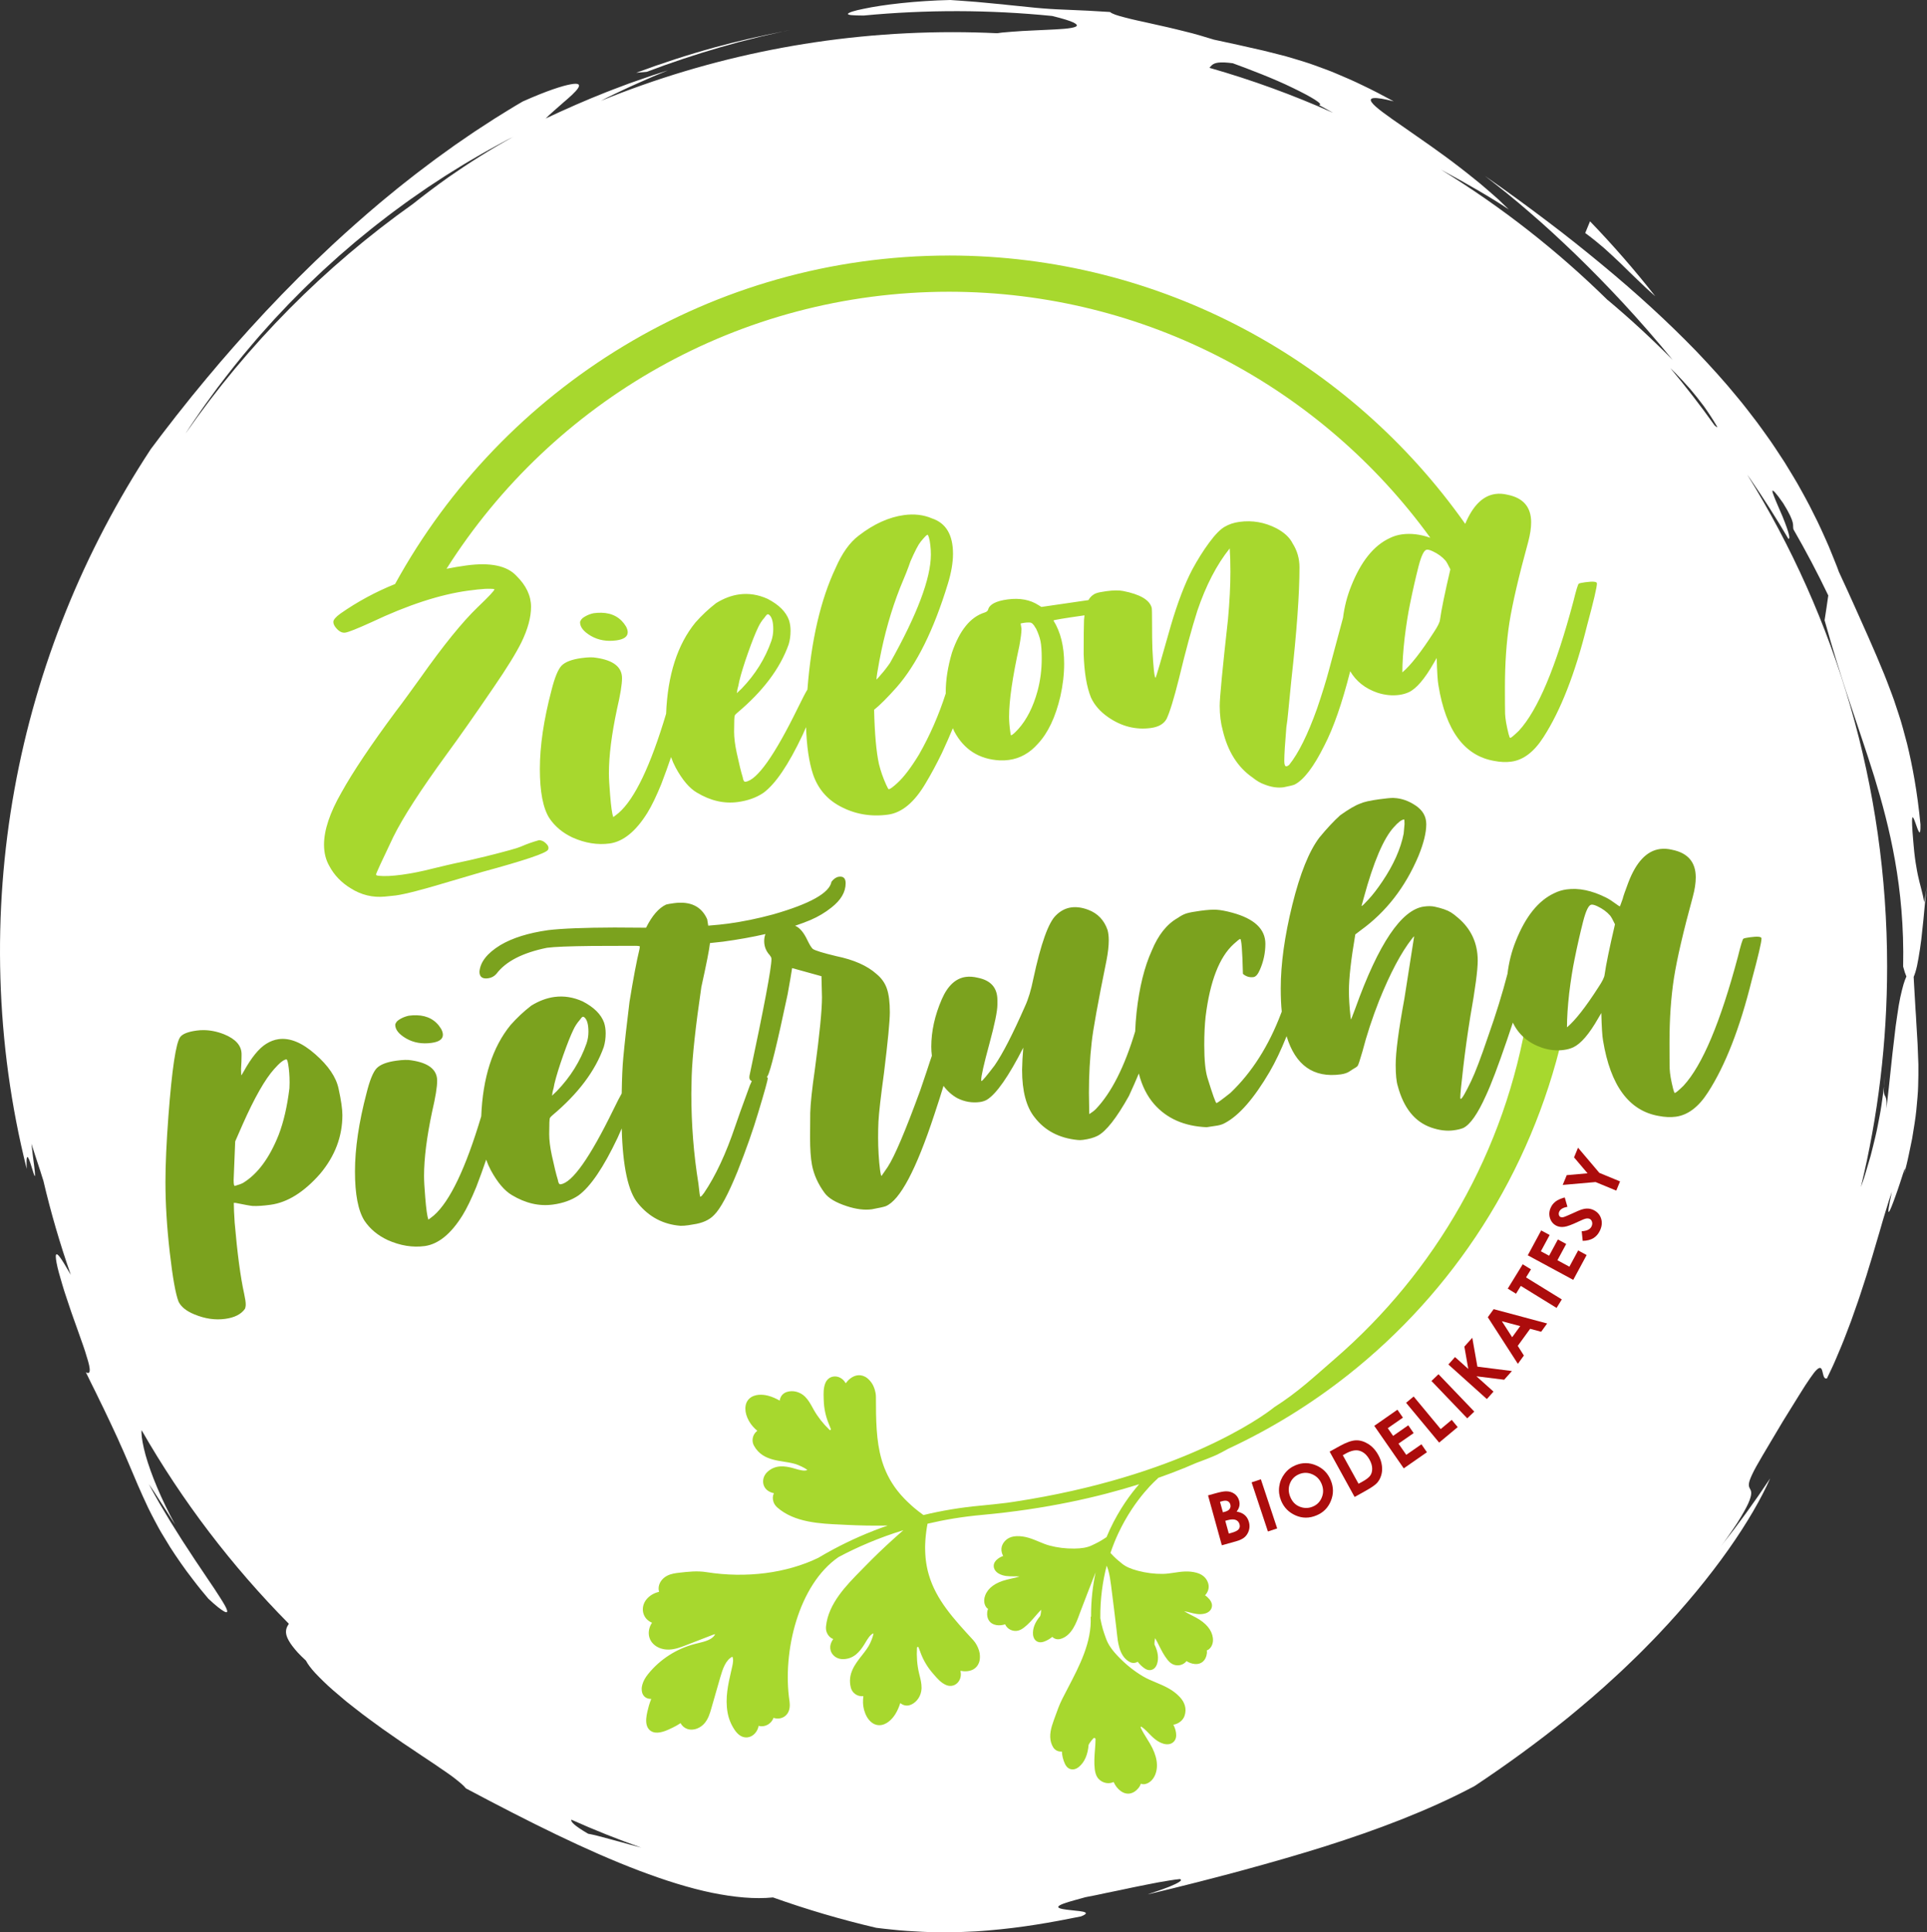
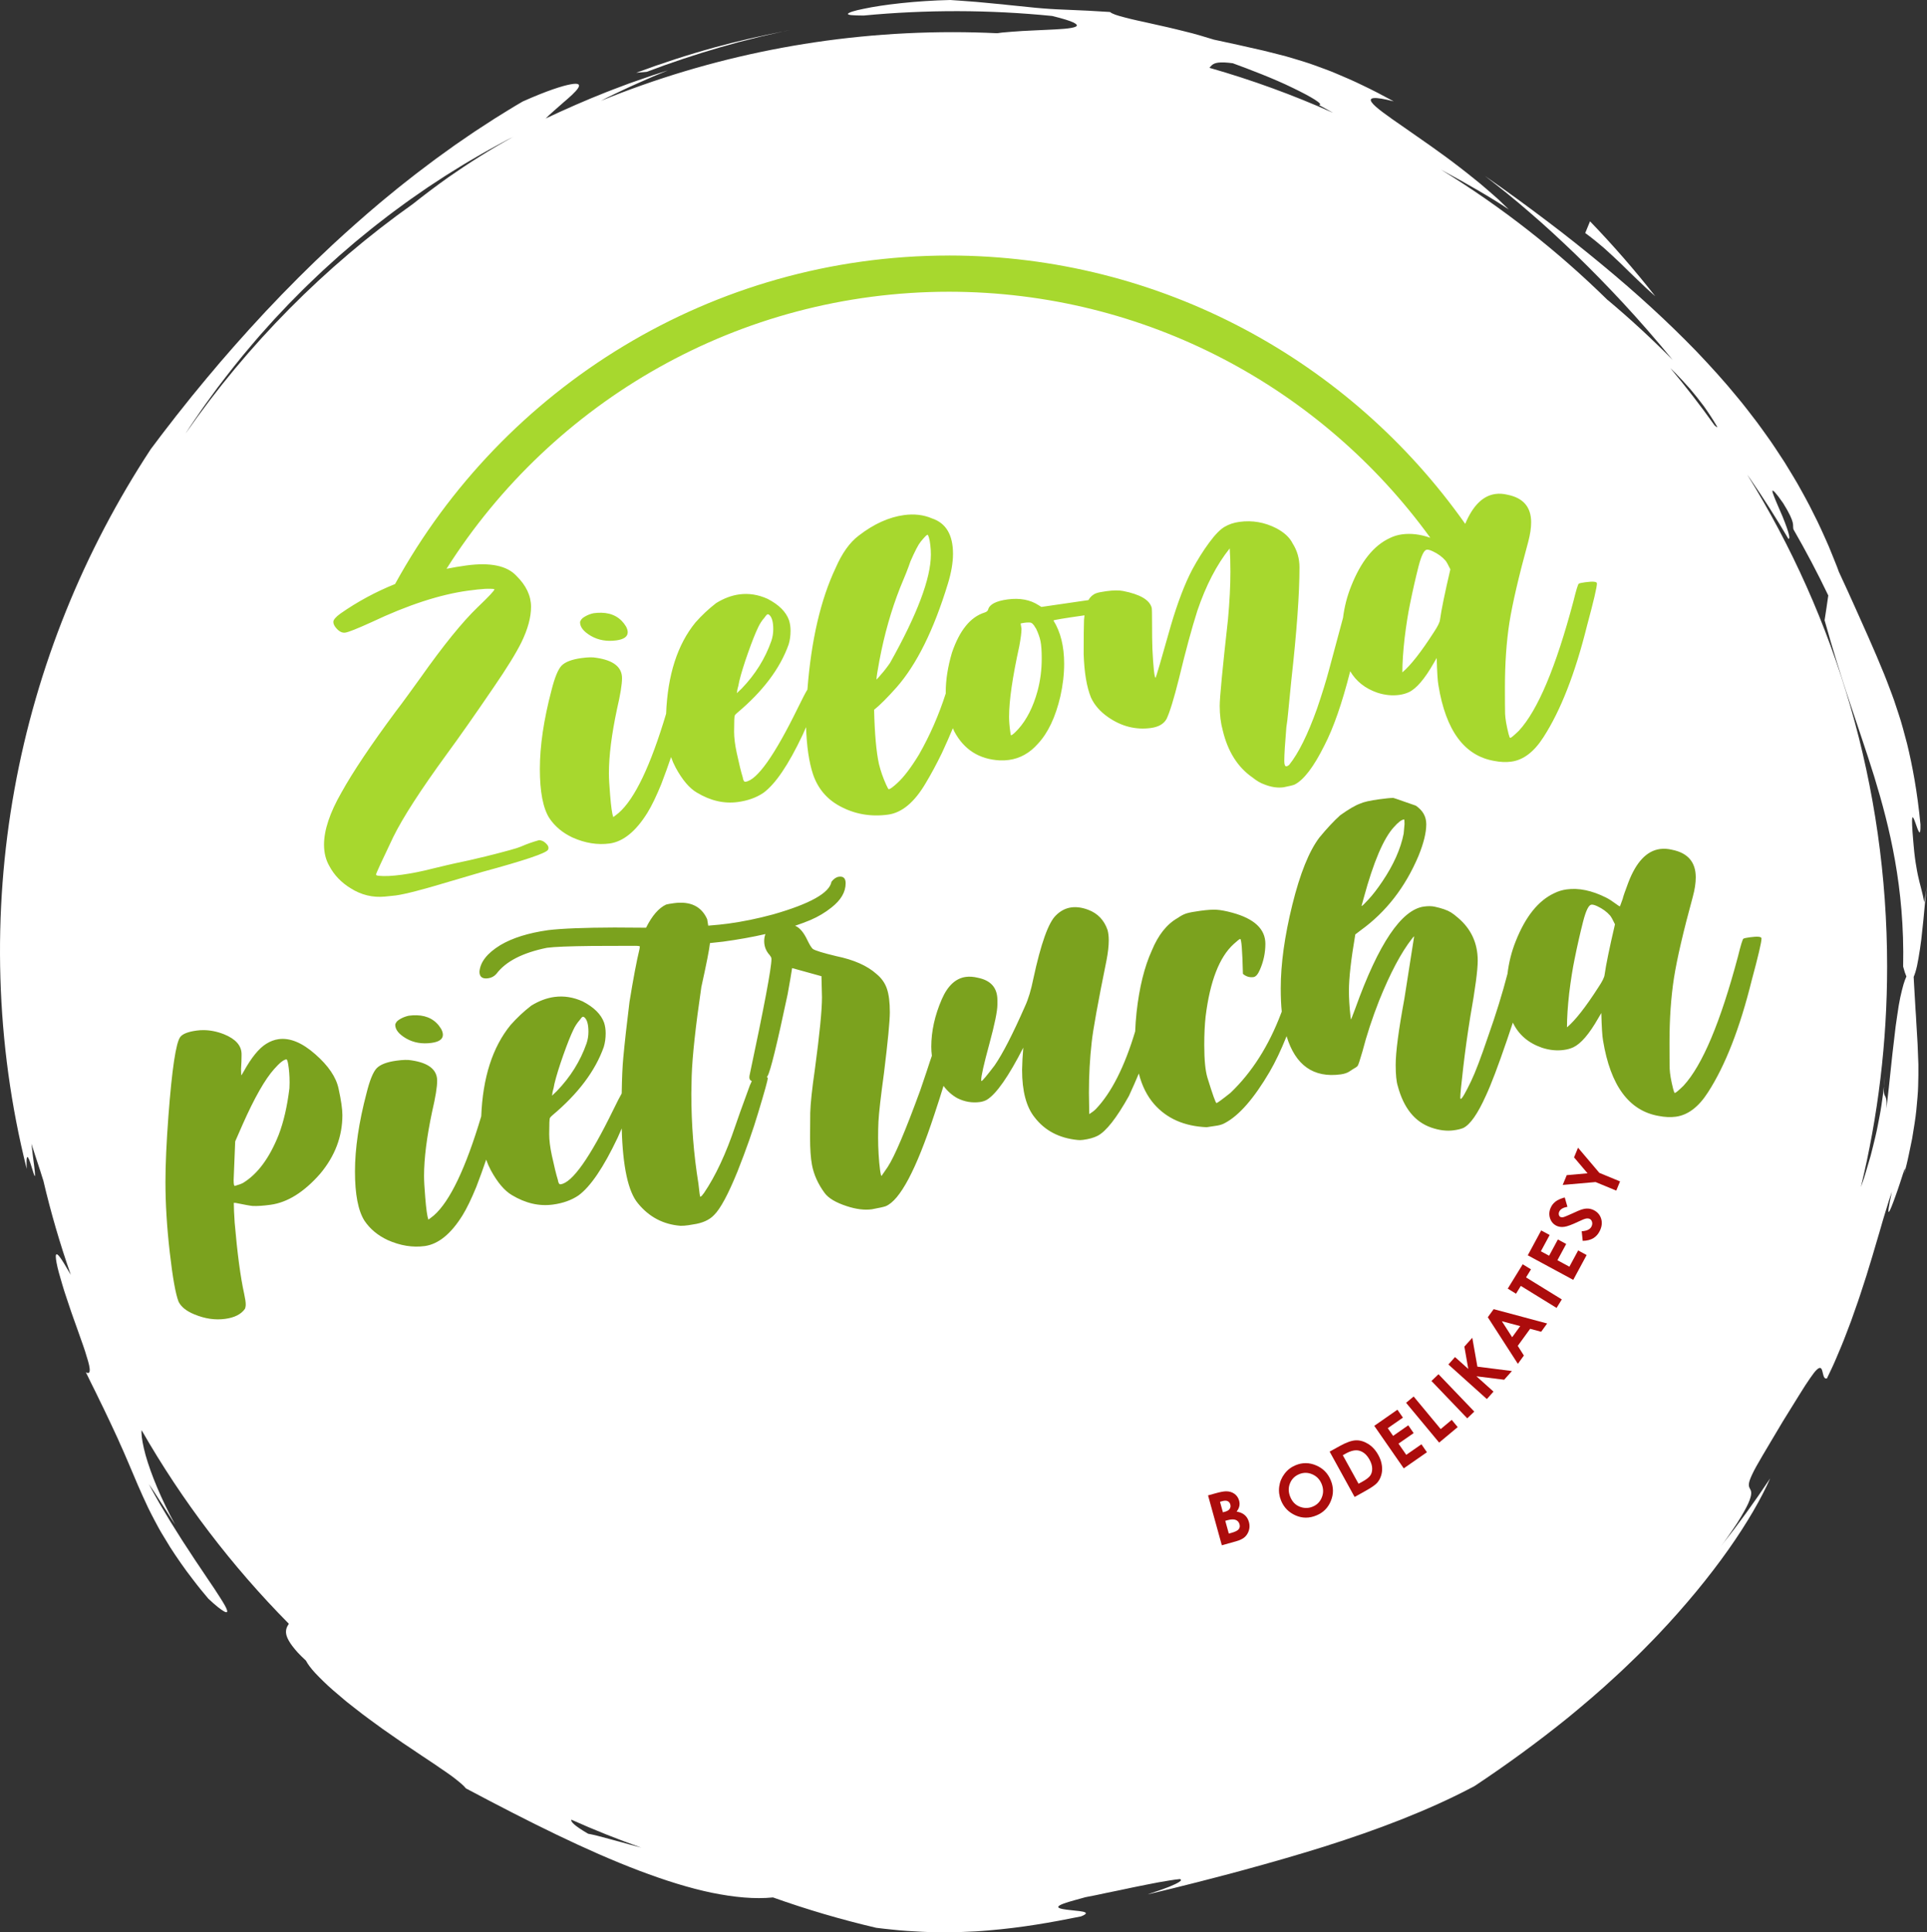
<svg xmlns="http://www.w3.org/2000/svg" xmlns:xlink="http://www.w3.org/1999/xlink" version="1.1" id="Layer_1" x="0px" y="0px" width="198px" height="198.501px" viewBox="0 0 198 198.501" enable-background="new 0 0 198 198.501" xml:space="preserve">
  <rect x="0" y="0" width="198" height="198.501" fill="#333333" stroke="none" />
  <g>
    <defs>
      <rect id="SVGID_1_" width="198" height="198.501" />
    </defs>
    <clipPath id="SVGID_2_">
      <use xlink:href="#SVGID_1_" overflow="visible" />
    </clipPath>
    <path clip-path="url(#SVGID_2_)" fill="#FFFFFF" d="M50.624,180.483c-0.495-0.332-0.918-0.62-1.275-0.867   c-0.354-0.251-0.64-0.469-0.872-0.646c-0.462-0.355-0.697-0.564-0.766-0.666c-0.137-0.203,0.393,0.022,1.118,0.364   c1.45,0.691,3.729,1.748,2.997,0.938c2.44,1.376,4.941,2.642,7.494,3.79c-0.021,0.19-0.514,0.114-1.262-0.104   c-0.376-0.105-0.808-0.262-1.275-0.438c-0.468-0.179-0.975-0.37-1.482-0.58c-1.014-0.43-2.06-0.873-2.901-1.23   c-0.425-0.176-0.803-0.32-1.109-0.418C50.987,180.523,50.757,180.468,50.624,180.483" />
    <path clip-path="url(#SVGID_2_)" fill="#FFFFFF" d="M170.077,30.43c-0.647-0.554-1.24-1.117-1.816-1.677   c-0.586-0.551-1.144-1.109-1.708-1.66c-0.574-0.541-1.146-1.086-1.746-1.617c-0.61-0.521-1.24-1.041-1.925-1.536l0.494-1.203   C165.749,25.197,167.986,27.767,170.077,30.43" />
    <path clip-path="url(#SVGID_2_)" fill="#FFFFFF" d="M20.028,48.949c-0.044,0.13-0.092,0.266-0.145,0.404   c-0.051,0.141-0.104,0.286-0.163,0.435c-0.117,0.297-0.25,0.609-0.397,0.935c-0.303,0.646-0.632,1.361-1.004,2.104   c-0.094,0.186-0.188,0.374-0.285,0.564c-0.093,0.191-0.188,0.386-0.284,0.582c-0.191,0.391-0.391,0.788-0.594,1.188   c-0.207,0.399-0.395,0.813-0.597,1.223c-0.197,0.411-0.405,0.819-0.598,1.233c-0.771,1.656-1.508,3.303-2.042,4.777   c-0.135,0.368-0.262,0.723-0.378,1.063s-0.207,0.67-0.294,0.979c-0.167,0.619-0.296,1.161-0.341,1.613   c0.547-1.336,0.677-1.794,0.669-2.015c-0.004-0.219-0.142-0.197-0.089-0.56c-0.212,0.418-0.411,0.84-0.618,1.261   c-0.203,0.422-0.417,0.84-0.607,1.269c-0.388,0.853-0.788,1.702-1.148,2.57c0.789-3.408,2.01-6.671,3.542-9.889   c0.388-0.802,0.772-1.613,1.199-2.412c0.21-0.402,0.42-0.805,0.632-1.211c0.221-0.4,0.443-0.803,0.667-1.207   c0.111-0.202,0.223-0.405,0.335-0.609c0.113-0.203,0.233-0.402,0.35-0.605c0.233-0.405,0.469-0.813,0.705-1.223   c0.237-0.41,0.49-0.814,0.735-1.228C19.526,49.78,19.766,49.36,20.028,48.949" />
    <g clip-path="url(#SVGID_2_)">
      <path fill="#FFFFFF" d="M193.673,110.476c-0.051,0.484-0.079,0.836-0.094,1.11c0.004-0.038,0.01-0.076,0.014-0.114    C193.623,111.134,193.65,110.801,193.673,110.476z" />
      <path fill="#FFFFFF" d="M80.709,3.179l-0.263,0.06c0.413-0.081,0.823-0.179,1.238-0.255L80.709,3.179z" />
      <path fill="#FFFFFF" d="M73.964,4.871l1.912-0.535l1.926-0.488l0.482-0.121l0.484-0.11l0.97-0.219l0.708-0.159    c-2.36,0.464-4.707,0.995-7.024,1.63c-2.723,0.749-5.409,1.624-8.052,2.606l1.077-0.095C68.915,6.446,71.423,5.609,73.964,4.871z" />
      <path fill="#FFFFFF" d="M197.717,92.685c-0.18-1.031-0.444-1.781-0.657-2.801c-0.055-0.255-0.103-0.527-0.152-0.824    c-0.055-0.297-0.105-0.619-0.151-0.976c-0.047-0.356-0.088-0.747-0.125-1.182c-0.033-0.435-0.085-0.909-0.119-1.438    c-0.075-1.061-0.058-1.455,0.006-1.496c0.068-0.041,0.189,0.273,0.313,0.629c0.25,0.711,0.53,1.592,0.497,0.104    c-0.322-3.391-0.832-6.046-1.374-8.288c-0.145-0.559-0.288-1.092-0.432-1.606c-0.073-0.257-0.141-0.51-0.217-0.757    c-0.079-0.245-0.155-0.486-0.232-0.726c-0.153-0.477-0.308-0.938-0.461-1.39c-0.158-0.451-0.327-0.889-0.491-1.324    c-0.166-0.434-0.326-0.865-0.501-1.293c-0.177-0.426-0.355-0.854-0.535-1.287c-0.352-0.868-0.755-1.744-1.158-2.686    c-0.839-1.873-1.763-3.986-2.985-6.6c-0.056-0.152-0.111-0.303-0.166-0.455c-0.06-0.148-0.118-0.298-0.177-0.446    c-0.119-0.296-0.238-0.591-0.355-0.884c-0.12-0.292-0.239-0.582-0.357-0.871c-0.123-0.287-0.251-0.569-0.377-0.852    c-0.256-0.562-0.501-1.121-0.768-1.664c-0.267-0.541-0.535-1.076-0.804-1.604c-0.267-0.529-0.559-1.037-0.837-1.548    c-0.142-0.254-0.283-0.507-0.424-0.758c-0.142-0.251-0.293-0.495-0.438-0.74c-0.295-0.489-0.589-0.974-0.885-1.452    c-0.309-0.471-0.615-0.938-0.92-1.4c-0.154-0.231-0.305-0.463-0.463-0.689c-0.159-0.225-0.318-0.449-0.477-0.673    c-0.32-0.445-0.634-0.891-0.959-1.325c-0.662-0.861-1.307-1.721-1.996-2.54c-1.348-1.661-2.78-3.223-4.245-4.764    c-2.963-3.055-6.139-5.957-9.695-8.896c-1.778-1.47-3.64-2.963-5.641-4.47c-1.996-1.511-4.112-3.059-6.393-4.646    c1.545,1.193,3.095,2.43,4.636,3.776c1.555,1.331,3.104,2.767,4.697,4.298c3.17,3.078,6.482,6.582,9.965,10.83    c-2.137-2.164-4.367-4.221-6.681-6.16c0.01,0.016,0.021,0.029,0.032,0.044c-5.179-5.094-10.931-9.604-17.153-13.425    c2.771,1.496,5.23,2.914,6.973,4.09c-0.326-0.322-0.684-0.664-1.064-1.021c-0.386-0.35-0.801-0.708-1.231-1.08    c-0.216-0.184-0.437-0.371-0.659-0.562c-0.228-0.185-0.459-0.37-0.691-0.558c-0.234-0.188-0.471-0.377-0.708-0.566    c-0.237-0.191-0.479-0.381-0.725-0.563c-1.942-1.507-4.018-2.918-5.69-4.088c-0.422-0.287-0.817-0.561-1.179-0.818    c-0.359-0.262-0.688-0.5-0.979-0.71c-0.578-0.431-0.986-0.786-1.163-1.042c-0.352-0.51,0.223-0.621,2.259-0.101    c-0.583-0.31-1.135-0.604-1.66-0.882c-0.263-0.141-0.521-0.271-0.776-0.393c-0.254-0.123-0.502-0.243-0.743-0.36    c-0.964-0.474-1.852-0.851-2.665-1.193c-0.203-0.085-0.402-0.167-0.598-0.248c-0.197-0.075-0.39-0.148-0.579-0.22    c-0.378-0.143-0.742-0.275-1.094-0.401c-0.701-0.259-1.37-0.454-2.01-0.649c-0.321-0.095-0.636-0.188-0.948-0.279    c-0.315-0.081-0.628-0.162-0.941-0.242c-0.313-0.079-0.628-0.158-0.945-0.238c-0.159-0.039-0.319-0.08-0.48-0.119    c-0.163-0.037-0.327-0.074-0.492-0.111c-0.662-0.149-1.354-0.307-2.102-0.475c-0.748-0.162-1.553-0.336-2.442-0.528    c-0.437-0.139-0.918-0.282-1.427-0.429c-0.256-0.072-0.516-0.15-0.784-0.22c-0.268-0.067-0.541-0.136-0.816-0.205    c-0.553-0.135-1.114-0.281-1.675-0.407s-1.115-0.25-1.649-0.37c-0.532-0.128-1.048-0.229-1.523-0.337    c-0.475-0.106-0.912-0.212-1.293-0.314c-0.767-0.193-1.313-0.375-1.502-0.557c-3.378-0.232-4.929-0.207-6.904-0.37    c-0.495-0.038-1.016-0.087-1.598-0.152c-0.584-0.054-1.229-0.117-1.974-0.2c-0.187-0.021-0.378-0.043-0.577-0.064    c-0.199-0.019-0.404-0.037-0.617-0.057c-0.427-0.041-0.882-0.084-1.37-0.131c-0.489-0.053-1.012-0.088-1.572-0.131    C98.882,0.091,98.282,0.036,97.64,0c-3.532,0.077-6.964,0.485-8.893,0.903c-0.968,0.189-1.561,0.387-1.617,0.512    c-0.028,0.063,0.077,0.109,0.338,0.138c0.26,0.024,0.676,0.042,1.268,0.044c6.438-0.613,12.935-0.601,19.374,0.044    c1.128,0.276,1.828,0.497,2.2,0.676c0.37,0.186,0.412,0.323,0.222,0.422c-0.189,0.095-0.614,0.17-1.178,0.22    c-0.282,0.025-0.599,0.046-0.938,0.063c-0.34,0.016-0.704,0.029-1.08,0.052c-0.752,0.044-1.551,0.064-2.307,0.112    c-0.757,0.051-1.469,0.102-2.045,0.157c-0.193,0.022-0.364,0.046-0.523,0.07c-1.508-0.07-3.023-0.11-4.549-0.11    c-12.792,0-24.996,2.508-36.156,7.05c0.218-0.109,0.43-0.228,0.649-0.335c0.506-0.256,1.021-0.488,1.533-0.734l0.771-0.363    c0.257-0.121,0.518-0.232,0.777-0.348l1.561-0.689l1.578-0.652l-1.607,0.517L65.422,8.3l-0.797,0.28l-0.79,0.298    c-0.525,0.201-1.056,0.392-1.577,0.602c-2.095,0.827-4.157,1.733-6.194,2.694c0.457-0.459,1.166-1.062,1.822-1.642    c0.663-0.563,1.273-1.107,1.508-1.474s0.094-0.553-0.753-0.398c-0.845,0.155-2.404,0.638-4.93,1.766    c-0.975,0.558-1.917,1.159-2.861,1.74c-0.469,0.298-0.931,0.604-1.394,0.905l-0.693,0.452l-0.683,0.466    c-0.453,0.311-0.905,0.621-1.357,0.932c-0.444,0.319-0.888,0.639-1.331,0.958c-0.222,0.159-0.444,0.315-0.663,0.479l-0.652,0.491    c-0.434,0.328-0.871,0.65-1.3,0.982c-0.851,0.674-1.71,1.328-2.538,2.021c-0.416,0.345-0.84,0.678-1.248,1.028l-1.229,1.048    c-1.625,1.412-3.226,2.844-4.775,4.336c-0.786,0.732-1.542,1.5-2.314,2.25c-0.382,0.381-0.756,0.771-1.136,1.154l-0.569,0.576    l-0.56,0.588c-0.373,0.392-0.747,0.784-1.122,1.177c-0.368,0.399-0.736,0.799-1.105,1.2c-0.184,0.2-0.373,0.396-0.555,0.602    l-0.545,0.611c-0.362,0.409-0.735,0.811-1.096,1.227c-0.36,0.414-0.721,0.83-1.083,1.246l-0.273,0.313l-0.267,0.316    c-0.178,0.213-0.356,0.424-0.535,0.637c-0.726,0.841-1.42,1.715-2.14,2.578c-0.35,0.439-0.701,0.881-1.054,1.323    c-0.177,0.222-0.354,0.442-0.531,0.665c-0.174,0.225-0.347,0.45-0.521,0.676c-0.347,0.453-0.706,0.898-1.051,1.359    c-0.346,0.459-0.693,0.92-1.041,1.383c-3.408,5.191-6.343,10.76-8.706,16.622c-2.364,5.86-4.157,12.015-5.3,18.347    c-1.144,6.33-1.636,12.836-1.44,19.377c0.193,6.54,1.079,13.123,2.7,19.581c-0.107-2.252,0.306-0.839,0.594,0.099    c0.145,0.47,0.258,0.823,0.262,0.549c0.002-0.138-0.024-0.432-0.087-0.946c-0.034-0.257-0.075-0.569-0.124-0.945    c-0.044-0.376-0.096-0.816-0.156-1.328c0.157,0.48,0.298,0.951,0.454,1.414c0.157,0.465,0.31,0.926,0.459,1.394    c0.073,0.234,0.147,0.47,0.222,0.708c0.029,0.089,0.059,0.18,0.088,0.269c0.772,3.296,1.717,6.524,2.82,9.679    c-0.554-0.956-0.926-1.577-1.167-1.876c-0.267-0.332-0.377-0.296-0.375,0.008c0.006,0.303,0.11,0.878,0.307,1.61    c0.1,0.365,0.217,0.771,0.347,1.206c0.128,0.435,0.269,0.896,0.432,1.368c0.158,0.475,0.323,0.963,0.487,1.453    c0.165,0.49,0.35,0.977,0.517,1.455c0.33,0.962,0.673,1.865,0.922,2.636c0.243,0.772,0.438,1.392,0.47,1.783    c0.035,0.391-0.074,0.546-0.39,0.364c0.173,0.356,0.34,0.701,0.502,1.036c0.166,0.333,0.327,0.655,0.482,0.968    c0.152,0.314,0.3,0.619,0.442,0.914c0.14,0.297,0.287,0.579,0.421,0.856c0.271,0.555,0.516,1.082,0.749,1.58    c0.239,0.495,0.458,0.967,0.662,1.421c0.101,0.228,0.198,0.449,0.294,0.667c0.099,0.216,0.194,0.428,0.288,0.636    c0.185,0.417,0.358,0.821,0.524,1.218c0.338,0.794,0.657,1.547,0.981,2.307c0.328,0.761,0.678,1.521,1.061,2.339    c0.197,0.404,0.412,0.816,0.639,1.249c0.114,0.215,0.232,0.435,0.353,0.66c0.062,0.112,0.124,0.227,0.188,0.342    c0.065,0.112,0.133,0.228,0.2,0.344c0.273,0.463,0.568,0.948,0.888,1.46c0.32,0.511,0.686,1.033,1.071,1.595    c0.384,0.563,0.819,1.139,1.29,1.751c0.236,0.305,0.476,0.623,0.736,0.941c0.263,0.316,0.534,0.643,0.814,0.979    c0.762,0.722,1.29,1.122,1.593,1.294c0.305,0.172,0.394,0.106,0.316-0.14c-0.075-0.247-0.323-0.668-0.676-1.226    c-0.347-0.563-0.814-1.248-1.336-2.018c-0.258-0.386-0.53-0.793-0.813-1.214c-0.142-0.209-0.285-0.421-0.431-0.637    c-0.142-0.218-0.285-0.438-0.43-0.659c-0.289-0.441-0.583-0.89-0.876-1.337c-0.284-0.451-0.567-0.902-0.846-1.344    c-0.139-0.221-0.276-0.439-0.411-0.655c-0.131-0.219-0.26-0.434-0.386-0.645c-0.252-0.422-0.493-0.827-0.721-1.209    c-0.442-0.771-0.815-1.45-1.097-1.972c0.381,0.524,0.799,1.181,1.252,1.895c0.229,0.355,0.468,0.725,0.71,1.101    c0.241,0.378,0.481,0.767,0.737,1.144c-1.411-2.554-2.478-5.167-3.031-7.111c-0.265-0.98-0.416-1.787-0.428-2.344    c0-0.088,0.009-0.159,0.015-0.234c4.169,7.281,9.268,13.963,15.13,19.887c-0.222,0.334-0.393,0.691-0.23,1.234    c0.088,0.287,0.27,0.629,0.584,1.048c0.157,0.21,0.348,0.439,0.576,0.691c0.232,0.249,0.507,0.516,0.823,0.809    c0.174,0.343,0.508,0.8,0.988,1.313c0.24,0.257,0.514,0.531,0.813,0.822c0.301,0.29,0.625,0.6,0.983,0.905    c0.356,0.31,0.734,0.631,1.129,0.962c0.099,0.082,0.198,0.165,0.299,0.249c0.103,0.081,0.206,0.162,0.31,0.244    c0.21,0.164,0.422,0.33,0.636,0.498c0.853,0.678,1.779,1.338,2.697,2.009c0.467,0.325,0.933,0.649,1.395,0.971    c0.23,0.16,0.46,0.319,0.688,0.478c0.231,0.153,0.46,0.307,0.687,0.457c0.45,0.304,0.891,0.601,1.316,0.888    c0.43,0.28,0.843,0.554,1.232,0.818c0.194,0.133,0.383,0.264,0.566,0.39c0.185,0.125,0.363,0.246,0.536,0.363    c0.344,0.235,0.658,0.461,0.938,0.674c0.557,0.431,0.991,0.786,1.232,1.091c3.273,1.74,6.38,3.343,9.341,4.767    c2.96,1.424,5.774,2.666,8.433,3.675c2.657,1.007,5.154,1.791,7.463,2.273c2.312,0.468,4.424,0.676,6.312,0.485    c3.444,1.229,6.987,2.272,10.606,3.119c0.551,0.076,1.093,0.126,1.624,0.183c0.531,0.051,1.052,0.112,1.564,0.139    c0.513,0.033,1.016,0.062,1.51,0.086c0.247,0.011,0.491,0.026,0.734,0.031c0.243,0.004,0.483,0.008,0.723,0.011    c0.478,0.006,0.946,0.009,1.408,0.009c0.462,0.003,0.916-0.021,1.363-0.035c0.447-0.02,0.889-0.038,1.323-0.058    c0.435-0.022,0.863-0.063,1.286-0.096c3.386-0.281,6.421-0.815,9.505-1.441c0.679-0.266,0.587-0.403,0.187-0.489    c-0.201-0.044-0.479-0.074-0.776-0.102c-0.298-0.028-0.617-0.064-0.899-0.102c-0.565-0.075-0.983-0.174-0.806-0.36    c0.089-0.094,0.327-0.208,0.769-0.354c0.22-0.074,0.492-0.148,0.82-0.244c0.328-0.098,0.714-0.204,1.164-0.322    c0.33-0.064,0.689-0.135,1.071-0.209c0.38-0.081,0.781-0.166,1.196-0.254c0.416-0.085,0.846-0.173,1.282-0.262    c0.436-0.096,0.877-0.19,1.319-0.28c0.886-0.171,1.764-0.366,2.588-0.513c0.412-0.07,0.81-0.138,1.184-0.201    c0.375-0.062,0.729-0.109,1.056-0.142c0.39,0.112-0.245,0.441-1.073,0.782c-0.829,0.334-1.859,0.646-2.229,0.793    c3.469-0.824,6.651-1.637,9.65-2.448c2.999-0.813,5.815-1.624,8.528-2.475c2.708-0.858,5.312-1.76,7.865-2.767    c2.552-1.011,5.06-2.119,7.538-3.438c3.11-2.063,6.431-4.458,9.676-7.087c1.61-1.327,3.221-2.691,4.754-4.12    c0.778-0.701,1.523-1.435,2.27-2.154c0.188-0.179,0.371-0.361,0.551-0.546c0.182-0.185,0.362-0.368,0.542-0.551    c0.358-0.369,0.724-0.727,1.069-1.1c2.8-2.951,5.264-5.952,7.222-8.729c1.962-2.775,3.416-5.323,4.294-7.323    c-1.59,2.402-3.281,4.734-5.067,6.986c0.118-0.157,0.234-0.309,0.343-0.458c0.106-0.151,0.21-0.297,0.311-0.438    c0.197-0.285,0.382-0.551,0.554-0.8c0.171-0.249,0.328-0.482,0.471-0.702c0.14-0.222,0.266-0.429,0.381-0.621    c0.457-0.772,0.742-1.312,0.889-1.715c0.3-0.803,0.141-1.003,0.021-1.234c-0.122-0.232-0.195-0.488,0.24-1.406    c0.212-0.463,0.558-1.087,1.078-1.963c0.254-0.442,0.553-0.947,0.904-1.524c0.179-0.286,0.358-0.599,0.554-0.93    c0.196-0.33,0.405-0.681,0.627-1.054c0.686-1.105,1.242-2.004,1.694-2.732c0.448-0.732,0.811-1.284,1.1-1.696    c0.563-0.832,0.861-1.086,1.037-1.061c0.351,0.049,0.201,1.227,0.695,1.08c0.32-0.666,0.671-1.385,0.994-2.162    c0.33-0.774,0.677-1.588,0.994-2.44c0.162-0.425,0.326-0.855,0.492-1.29c0.154-0.438,0.311-0.881,0.467-1.325    c0.153-0.445,0.32-0.888,0.461-1.339c0.146-0.449,0.292-0.898,0.438-1.346c0.072-0.223,0.145-0.445,0.217-0.668    c0.067-0.223,0.135-0.445,0.202-0.667c0.136-0.442,0.27-0.88,0.402-1.312c0.261-0.863,0.494-1.706,0.738-2.5    c0.23-0.799,0.445-1.555,0.664-2.247c0.214-0.693,0.404-1.329,0.605-1.883c-0.18,0.823-0.282,1.364-0.327,1.688    c-0.052,0.322-0.039,0.427,0.018,0.377c0.12-0.098,0.396-0.817,0.692-1.651c0.146-0.417,0.31-0.86,0.439-1.272    c0.132-0.411,0.253-0.786,0.346-1.061c0.186-0.548,0.262-0.691,0.097,0.089c0.087-0.336,0.17-0.662,0.251-0.979    c0.08-0.318,0.144-0.63,0.211-0.932c0.131-0.604,0.251-1.177,0.356-1.72c0.094-0.546,0.177-1.062,0.251-1.553    s0.141-0.958,0.183-1.405c0.046-0.447,0.084-0.874,0.116-1.284c0.034-0.41,0.061-0.803,0.068-1.187    c0.022-0.765,0.033-1.48,0.023-2.184c-0.021-0.704-0.051-1.395-0.081-2.105c-0.033-0.712-0.093-1.447-0.133-2.237    c-0.011-0.198-0.021-0.399-0.032-0.604c-0.014-0.206-0.028-0.416-0.043-0.63c-0.028-0.429-0.056-0.876-0.079-1.347    c-0.02-0.471-0.054-0.964-0.086-1.485c-0.011-0.188-0.02-0.398-0.03-0.593c0.059-0.13,0.116-0.284,0.172-0.468    c0.059-0.193,0.117-0.411,0.172-0.656c0.053-0.249,0.104-0.521,0.154-0.811c0.099-0.577,0.201-1.225,0.284-1.896    c0.072-0.673,0.147-1.37,0.22-2.044c0.072-0.676,0.116-1.332,0.18-1.924c0.03-0.295,0.062-0.574,0.095-0.832    s0.058-0.494,0.091-0.702C197.921,91.576,197.814,92.132,197.717,92.685z M172.18,38.356c0.483,0.504,0.974,1.024,1.463,1.578    c0.477,0.563,0.955,1.155,1.428,1.793c0.458,0.648,0.919,1.336,1.355,2.087c0.056,0.136-0.068,0.047-0.254-0.118    c-1.439-2.022-2.958-3.983-4.547-5.886C171.811,37.993,171.995,38.167,172.18,38.356z M124.537,6.681    c0.269-0.227,0.74-0.371,2.132-0.184c1.69,0.617,4.218,1.578,6.134,2.517c1.923,0.923,3.264,1.729,2.724,1.776    c0.476,0.271,0.97,0.535,1.458,0.803c-4.095-1.827-8.34-3.379-12.714-4.626C124.355,6.869,124.432,6.77,124.537,6.681z     M20.696,42.116c0.259-0.385,0.539-0.754,0.81-1.132c0.274-0.376,0.545-0.755,0.823-1.128c1.127-1.485,2.282-2.965,3.511-4.394    c0.308-0.357,0.608-0.722,0.922-1.075c0.315-0.352,0.631-0.703,0.947-1.056l0.476-0.528l0.487-0.518    c0.326-0.346,0.652-0.69,0.979-1.036c0.33-0.343,0.669-0.677,1.004-1.016c0.338-0.336,0.668-0.682,1.017-1.007    c0.691-0.658,1.375-1.328,2.092-1.965c0.355-0.321,0.711-0.643,1.067-0.965c0.363-0.313,0.728-0.626,1.091-0.939l0.548-0.471    c0.184-0.154,0.371-0.305,0.557-0.458c0.373-0.304,0.746-0.608,1.12-0.913c0.373-0.305,0.76-0.594,1.14-0.891    c0.384-0.292,0.759-0.597,1.151-0.879c0.78-0.568,1.552-1.152,2.354-1.695l1.194-0.826l1.216-0.797l0.608-0.397    c0.203-0.132,0.411-0.257,0.617-0.385l1.238-0.765c0.413-0.254,0.837-0.492,1.255-0.738l0.629-0.365    c0.209-0.123,0.42-0.244,0.634-0.358c0.854-0.464,1.699-0.942,2.568-1.376c-2.447,1.35-4.669,2.764-6.665,4.159    c-1.319,0.935-2.532,1.855-3.659,2.75c-9.084,6.445-16.993,14.435-23.357,23.579c0.026-0.039,0.05-0.08,0.076-0.119    C19.638,43.635,20.175,42.883,20.696,42.116z M65.487,189.699c-0.54-0.136-1.054-0.286-1.542-0.422    c-0.489-0.136-0.953-0.259-1.384-0.372c-0.855-0.241-1.583-0.425-2.13-0.524c-1.414-0.825-1.811-1.24-1.723-1.443    c2.344,1.05,4.74,2.006,7.179,2.868C65.756,189.771,65.616,189.733,65.487,189.699z M195.589,101.113    c-0.055,0.184-0.109,0.385-0.162,0.605c-0.054,0.221-0.114,0.461-0.169,0.723c-0.111,0.523-0.217,1.134-0.313,1.846    c-0.114,0.712-0.222,1.525-0.319,2.457c-0.238,1.862-0.445,4.199-0.791,7.136c0.046-1.082-0.089-1.168-0.185-1.367    c-0.048-0.1-0.086-0.228-0.087-0.521c0.001-0.107,0.007-0.247,0.016-0.406c-0.033,0.302-0.072,0.605-0.112,0.913    c-0.097,0.693-0.188,1.404-0.329,2.11c-0.068,0.354-0.137,0.707-0.205,1.06c-0.07,0.353-0.139,0.703-0.225,1.049    c-0.164,0.69-0.331,1.369-0.501,2.019c-0.184,0.647-0.366,1.267-0.543,1.846c-0.045,0.145-0.089,0.286-0.132,0.426    c-0.048,0.139-0.094,0.274-0.139,0.407c-0.065,0.187-0.126,0.36-0.188,0.535c1.758-7.266,2.697-14.852,2.697-22.657    c0-18.545-5.265-35.858-14.373-50.537l0.294,0.419c1.381,2.008,2.694,4.066,3.934,6.176c0.194,0.021,0.076-0.471-0.166-1.156    c-0.12-0.343-0.271-0.734-0.432-1.131c-0.169-0.393-0.342-0.794-0.5-1.16c-0.157-0.367-0.297-0.7-0.395-0.961    c-0.102-0.258-0.161-0.44-0.148-0.512c0.022-0.143,0.339,0.158,1.104,1.26c0.681,1.09,0.898,1.64,0.98,1.972    c0.08,0.333,0.015,0.454,0.077,0.717c1.274,2.214,2.474,4.478,3.579,6.791c-0.118,0.856-0.249,1.708-0.379,2.548    c0.854,3.054,1.693,5.74,2.55,8.328c0.854,2.588,1.726,5.074,2.547,7.719c0.81,2.645,1.573,5.445,2.138,8.633    c0.562,3.186,0.922,6.762,0.837,10.896c0.116,0.453,0.228,0.783,0.334,1.019C195.784,100.535,195.685,100.793,195.589,101.113z" />
    </g>
  </g>
  <g>
    <defs>
      <rect id="SVGID_3_" x="17" y="26.251" width="164" height="158" />
    </defs>
    <clipPath id="SVGID_4_">
      <use xlink:href="#SVGID_3_" overflow="visible" />
    </clipPath>
    <path clip-path="url(#SVGID_4_)" fill="#A7D82E" d="M97.522,26.251C73.164,26.257,51.7,39.774,40.592,59.999   c-1.988,0.799-3.858,1.809-5.613,3.035c-0.485,0.35-0.728,0.637-0.728,0.861c0,0.215,0.118,0.447,0.355,0.699   c0.284,0.305,0.574,0.438,0.869,0.396c0.319-0.043,1.224-0.402,2.714-1.08c3.725-1.762,7.031-2.84,9.917-3.232   c0.709-0.096,1.295-0.158,1.756-0.186c0.626-0.014,0.94,0.002,0.94,0.051c0,0.129-0.581,0.748-1.739,1.854   c-1.562,1.504-3.519,3.92-5.872,7.25c-0.355,0.486-0.769,1.057-1.242,1.715c-0.473,0.656-0.905,1.236-1.294,1.74   c-2.531,3.412-4.388,6.182-5.57,8.311c-1.195,2.08-1.792,3.869-1.792,5.361c0,0.83,0.184,1.563,0.55,2.199   c0.497,0.928,1.218,1.684,2.164,2.266c1.101,0.703,2.289,0.992,3.566,0.867l1.1-0.115c0.945-0.129,2.744-0.592,5.393-1.391   l3.478-1.023c4.304-1.166,6.557-1.924,6.758-2.271c0.036-0.039,0.053-0.107,0.053-0.201c0-0.143-0.077-0.287-0.23-0.432   c-0.142-0.146-0.284-0.246-0.426-0.297c-0.142-0.053-0.249-0.074-0.319-0.063c-0.65,0.182-1.271,0.402-1.862,0.662   c-0.319,0.148-1.526,0.484-3.619,1.006c-1.206,0.295-2.265,0.533-3.175,0.717c-0.319,0.066-1.094,0.25-2.324,0.547   c-1.076,0.275-2.111,0.482-3.104,0.617s-1.786,0.172-2.377,0.111c-0.189-0.023-0.284-0.063-0.284-0.123   c0-0.105,0.591-1.395,1.774-3.865c0.981-1.994,2.814-4.832,5.499-8.514c1.278-1.738,2.886-4.029,4.826-6.877   c1.336-1.947,2.283-3.48,2.838-4.598c0.662-1.359,0.993-2.576,0.993-3.654c0-1.139-0.502-2.201-1.508-3.189   c-0.97-1.041-2.685-1.395-5.144-1.061c-0.688,0.094-1.367,0.209-2.033,0.342c10.896-17.197,30.034-28.457,51.643-28.463l0,0h0.003   c20.228,0.02,38.288,9.898,49.44,25.277c-1.026-0.359-1.994-0.477-2.905-0.352c-0.451,0.059-0.87,0.188-1.261,0.383   c-1.643,0.758-2.968,2.406-3.972,4.949c-0.413,1.027-0.689,2.105-0.83,3.234c-0.268,0.986-0.728,2.689-1.425,5.299   c-0.307,1.156-0.722,2.498-1.242,4.025c-0.957,2.678-1.915,4.609-2.872,5.795c-0.106,0.086-0.195,0.133-0.267,0.143   c-0.154,0.021-0.231-0.158-0.231-0.539c0-0.662,0.073-1.82,0.213-3.475c0.071-0.438,0.13-0.924,0.179-1.465   c0.047-0.539,0.159-1.674,0.336-3.404c0.557-4.98,0.833-8.834,0.833-11.559c0-0.9-0.235-1.721-0.709-2.463   c-0.295-0.598-0.852-1.115-1.667-1.549c-1.208-0.617-2.47-0.838-3.798-0.656c-0.567,0.076-1.075,0.246-1.524,0.51   c-0.449,0.262-0.975,0.801-1.578,1.619c-0.604,0.814-1.188,1.748-1.757,2.797c-0.757,1.453-1.477,3.34-2.164,5.66   c-0.993,3.523-1.524,5.34-1.597,5.443c-0.117-0.104-0.225-1.096-0.318-2.977c-0.024-0.639-0.036-1.537-0.036-2.697   c0-0.902-0.011-1.408-0.035-1.525c-0.213-0.811-1.195-1.389-2.943-1.73c-0.427-0.084-0.996-0.078-1.706,0.018   c-0.52,0.07-0.874,0.143-1.063,0.217c-0.34,0.131-0.603,0.365-0.791,0.701c-1.61,0.238-3.223,0.475-4.832,0.703l-0.284-0.176   c-0.875-0.568-1.94-0.766-3.193-0.596c-1.17,0.158-1.833,0.498-1.987,1.016c-0.034,0.16-0.165,0.271-0.391,0.338   c-1.443,0.457-2.553,1.828-3.335,4.115c-0.424,1.443-0.638,2.793-0.638,4.049c0,0.047,0.001,0.092,0.002,0.137   c-0.712,2.221-1.628,4.314-2.751,6.281c-0.827,1.357-1.572,2.334-2.235,2.934c-0.438,0.402-0.728,0.613-0.869,0.633   c-0.035,0.006-0.124-0.148-0.266-0.461c-0.319-0.701-0.568-1.416-0.746-2.139c-0.271-1.242-0.438-3.098-0.497-5.564   c0.604-0.484,1.372-1.254,2.307-2.305c2.069-2.355,3.825-5.898,5.27-10.633c0.354-1.15,0.531-2.182,0.531-3.094   c0-1.943-0.722-3.154-2.165-3.633c-0.862-0.369-1.82-0.482-2.873-0.338c-1.549,0.211-3.098,0.912-4.647,2.107   c-0.923,0.693-1.715,1.803-2.377,3.326c-1.539,3.254-2.504,7.416-2.897,12.486c-0.188,0.303-0.505,0.91-0.953,1.828   c-2.413,4.938-4.216,7.486-5.41,7.648c-0.142,0.02-0.237-0.133-0.284-0.459c-0.166-0.533-0.373-1.377-0.621-2.527   c-0.177-0.828-0.266-1.551-0.266-2.166c0-1.033,0.023-1.586,0.071-1.664c0.047-0.078,0.13-0.166,0.249-0.264   c2.649-2.223,4.41-4.564,5.286-7.029c0.13-0.432,0.195-0.896,0.195-1.395c0-0.402-0.053-0.768-0.161-1.098   c-0.307-0.859-1.04-1.59-2.199-2.189c-0.97-0.438-1.939-0.588-2.909-0.457c-0.792,0.107-1.585,0.404-2.377,0.893   c-0.78,0.604-1.49,1.268-2.129,1.996c-1.85,2.266-2.853,5.391-3.011,9.369c-1.595,5.34-3.216,8.738-4.866,10.184   c-0.354,0.285-0.543,0.43-0.567,0.434c-0.119-0.328-0.225-1.084-0.32-2.268c-0.083-0.984-0.125-1.725-0.125-2.223   c0-1.801,0.278-4.008,0.834-6.617c0.343-1.469,0.514-2.523,0.514-3.162c0-1.139-0.881-1.836-2.644-2.094   c-0.354-0.07-0.863-0.061-1.525,0.029c-0.981,0.135-1.662,0.393-2.04,0.775c-0.366,0.381-0.715,1.236-1.046,2.559   c-0.792,3.012-1.188,5.695-1.188,8.053c0,2.346,0.325,4.033,0.976,5.057c0.568,0.848,1.36,1.51,2.377,1.988   c1.301,0.582,2.578,0.785,3.832,0.615c1.395-0.201,2.684-1.254,3.867-3.156c0.438-0.711,0.91-1.688,1.419-2.93   c0.376-0.98,0.712-1.91,1.009-2.789c0.135,0.381,0.295,0.746,0.481,1.094c0.686,1.258,1.407,2.107,2.165,2.549   c1.396,0.842,2.802,1.166,4.221,0.973c1.029-0.141,1.904-0.455,2.625-0.945c1.23-0.9,2.567-2.871,4.009-5.912   c0.107-0.23,0.235-0.521,0.373-0.838c0.063,1.975,0.299,3.586,0.709,4.832c0.497,1.463,1.408,2.551,2.732,3.271   c1.525,0.836,3.188,1.131,4.984,0.887c1.432-0.195,2.726-1.283,3.885-3.266c0.543-0.902,1.093-1.926,1.65-3.068   c0.451-0.973,0.823-1.818,1.122-2.543c0.049,0.117,0.1,0.23,0.154,0.344c0.993,1.855,2.542,2.842,4.647,2.959   c0.331,0.014,0.65,0,0.96-0.043c1.145-0.156,2.139-0.711,2.979-1.666c1.039-1.113,1.808-2.734,2.305-4.865   c0.261-1.16,0.39-2.279,0.39-3.357c0-1.777-0.364-3.256-1.098-4.436c0-0.053,1.066-0.23,3.188-0.533   c-0.017,0.146-0.034,0.299-0.049,0.461c-0.024,0.596-0.036,1.771-0.036,3.523c0.061,1.889,0.309,3.371,0.745,4.449   c0.355,0.781,0.946,1.459,1.775,2.033c1.372,0.951,2.838,1.32,4.398,1.107c0.78-0.107,1.313-0.416,1.599-0.928   c0.329-0.686,0.754-2.07,1.276-4.154c0.685-2.842,1.313-5.154,1.88-6.938c0.887-2.621,1.997-4.762,3.333-6.426   c0.048,0.658,0.072,1.459,0.072,2.408c0,1.396-0.082,3.02-0.248,4.867c-0.566,5.076-0.852,8.043-0.852,8.895   c0,0.926,0.105,1.775,0.319,2.551c0.521,2.158,1.537,3.762,3.052,4.811c0.427,0.346,0.839,0.584,1.239,0.721   c0.689,0.271,1.338,0.367,1.952,0.285l0,0c0.592-0.117,0.972-0.209,1.137-0.279c0.947-0.482,1.963-1.82,3.051-4.004   c0.941-1.811,1.828-4.359,2.659-7.639c0.605,1.033,1.533,1.77,2.787,2.205c0.769,0.25,1.521,0.326,2.253,0.227   c0.365-0.051,0.69-0.143,0.976-0.275c0.782-0.365,1.632-1.357,2.556-2.977l0.316-0.541c0.037,1.439,0.096,2.379,0.179,2.818   c0.757,4.637,2.661,7.221,5.713,7.754c0.639,0.127,1.228,0.152,1.772,0.078l0,0c1.242-0.168,2.342-1.006,3.302-2.51   c1.772-2.74,3.267-6.57,4.486-11.486c0.675-2.496,1.011-3.936,1.011-4.314c0-0.189-0.4-0.23-1.205-0.119   c-0.342,0.045-0.562,0.094-0.657,0.143c-0.083,0.045-0.267,0.646-0.551,1.799c-1.797,6.771-3.663,11.209-5.604,13.309   c-0.496,0.482-0.793,0.729-0.887,0.742c-0.047,0.006-0.105-0.135-0.177-0.42c-0.214-0.848-0.331-1.537-0.355-2.066   c-0.013-0.531-0.017-1.432-0.017-2.699c0-2.453,0.152-4.67,0.459-6.656c0.319-1.998,0.964-4.77,1.936-8.313   c0.199-0.752,0.299-1.416,0.299-1.998c0-1.563-0.807-2.508-2.429-2.832c-0.438-0.105-0.853-0.133-1.242-0.078   c-1.283,0.174-2.32,1.197-3.104,3.07c-11.81-16.74-31.262-27.549-53.027-27.568H97.522z M95.293,54.937   c0.048-0.008,0.101,0.092,0.16,0.299c0.06,0.203,0.106,0.469,0.142,0.797c0.037,0.316,0.053,0.627,0.053,0.936   c0,2.439-1.4,6.154-4.204,11.146c-0.19,0.273-0.396,0.551-0.621,0.83c-0.225,0.268-0.408,0.482-0.55,0.643   c-0.13,0.148-0.202,0.225-0.214,0.225c0-0.248,0.102-0.902,0.302-1.959c0.508-2.688,1.217-5.184,2.129-7.488   c0.472-1.107,0.828-2.008,1.063-2.703c0.451-1.033,0.798-1.703,1.046-2.01C94.98,55.187,95.21,54.948,95.293,54.937    M146.651,56.466c0.139,0,0.327,0.057,0.565,0.17c0.53,0.246,0.97,0.566,1.313,0.959c0.105,0.127,0.271,0.424,0.496,0.893   c-0.567,2.422-0.923,4.146-1.063,5.174c-0.024,0.262-0.238,0.695-0.639,1.295c-1.303,2.025-2.378,3.398-3.23,4.117   c0-0.994,0.078-2.166,0.232-3.516c0.164-1.348,0.348-2.51,0.549-3.486c0.272-1.352,0.567-2.654,0.886-3.904   c0.285-1.094,0.563-1.66,0.834-1.695C146.613,56.468,146.631,56.468,146.651,56.466 M61.811,62.948   c-0.26-0.006-0.536,0.01-0.826,0.049c-0.284,0.063-0.543,0.156-0.78,0.285c-0.237,0.125-0.396,0.248-0.479,0.367   c-0.083,0.117-0.124,0.211-0.124,0.283c0,0.498,0.378,0.967,1.135,1.408c0.757,0.43,1.62,0.58,2.59,0.449   c0.781-0.107,1.171-0.385,1.171-0.836c0-0.178-0.059-0.377-0.178-0.598C63.772,63.45,62.936,62.979,61.811,62.948 M78.911,63.104   c0.045,0.006,0.089,0.027,0.133,0.066c0.272,0.236,0.408,0.727,0.408,1.473c0,0.414-0.065,0.814-0.195,1.199   c-0.638,1.818-1.656,3.449-3.051,4.895l-0.479,0.455c-0.012,0.002-0.018-0.01-0.018-0.031c0.023-0.053,0.036-0.107,0.036-0.166   c0-0.061,0.017-0.156,0.053-0.293c0.047-0.135,0.101-0.373,0.16-0.713c0.189-0.783,0.49-1.762,0.905-2.932   c0.414-1.17,0.763-2.047,1.047-2.631c0.166-0.354,0.378-0.678,0.638-0.975c0.142-0.209,0.248-0.324,0.319-0.346   C78.882,63.104,78.896,63.104,78.911,63.104L78.911,63.104z M105.69,63.948c0.047,0,0.094,0.002,0.14,0.004   c0.188,0.01,0.379,0.193,0.567,0.545c0,0.023,0.013,0.035,0.036,0.031c0.236,0.49,0.396,0.936,0.479,1.338   c0.083,0.404,0.125,0.998,0.125,1.779c0,1.16-0.142,2.27-0.425,3.328c-0.45,1.648-1.113,2.959-1.989,3.932   c-0.378,0.406-0.62,0.617-0.726,0.631c-0.037,0.006-0.065-0.109-0.089-0.344c-0.084-0.592-0.125-1.113-0.125-1.564   c0-1.646,0.35-4.059,1.047-7.232c0.152-0.814,0.231-1.418,0.231-1.809l-0.089-0.521c0-0.023,0.143-0.055,0.425-0.094   C105.422,63.954,105.554,63.948,105.69,63.948" />
-     <path clip-path="url(#SVGID_4_)" fill="#A7D82E" d="M156.967,104.079c-2.271,14.23-9.532,26.619-19.811,35.514   c-2.221,1.92-3.751,3.393-6.231,4.973c-1.267,1.037-9.827,7.135-26.718,9.709c-0.259,0.039-0.513,0.078-0.768,0.111   c-0.858,0.105-1.74,0.201-2.645,0.285c-2.11,0.191-4.078,0.529-5.909,0.971c-0.354-0.256-0.687-0.514-0.998-0.777   c0-0.004,0-0.004,0-0.004c-0.062-0.055-0.123-0.105-0.184-0.158c-0.18-0.158-0.352-0.32-0.517-0.48   c-0.007-0.008-0.012-0.014-0.018-0.02c-0.051-0.051-0.101-0.1-0.15-0.15c0-0.002-0.003-0.002-0.003-0.002   c-0.053-0.055-0.106-0.111-0.159-0.166c-0.052-0.055-0.102-0.109-0.151-0.168c-0.004,0.006-0.004,0-0.004,0   c-0.05-0.055-0.099-0.109-0.147-0.164h-0.002c-0.051-0.059-0.097-0.115-0.145-0.174c-0.047-0.055-0.094-0.111-0.139-0.172   c-0.003,0.004-0.003,0-0.003,0c-0.045-0.055-0.089-0.113-0.133-0.17c0-0.004-0.003,0-0.003-0.004   c-0.043-0.057-0.085-0.115-0.127-0.174c-0.007-0.006-0.014-0.016-0.019-0.025c-0.036-0.049-0.071-0.1-0.106-0.15   c-0.008-0.012-0.017-0.023-0.024-0.037c-0.033-0.047-0.066-0.096-0.096-0.143l-0.023-0.035c-0.032-0.051-0.063-0.1-0.096-0.15   l-0.016-0.027c-0.032-0.051-0.064-0.104-0.095-0.156c-0.007-0.012-0.015-0.027-0.022-0.037c-0.029-0.049-0.057-0.098-0.084-0.146   c-0.009-0.018-0.02-0.037-0.029-0.053c-0.024-0.045-0.05-0.09-0.073-0.139c-0.01-0.016-0.018-0.029-0.027-0.049   c-0.025-0.047-0.048-0.092-0.073-0.141c-0.009-0.016-0.017-0.037-0.027-0.053c-0.022-0.049-0.044-0.094-0.067-0.141   c-0.009-0.018-0.017-0.039-0.027-0.059c-0.021-0.045-0.042-0.09-0.062-0.135c-0.009-0.02-0.019-0.041-0.026-0.063   c-0.021-0.049-0.041-0.094-0.06-0.139c-0.027-0.064-0.053-0.129-0.08-0.193c-0.015-0.039-0.028-0.074-0.042-0.113   c-0.011-0.029-0.024-0.061-0.035-0.092v-0.004c-0.024-0.066-0.048-0.133-0.07-0.199c-0.025-0.068-0.048-0.143-0.07-0.211   c-0.023-0.07-0.044-0.141-0.064-0.211c-0.574-1.961-0.582-4.143-0.588-6.449v-0.033c0-0.256-0.061-0.516-0.111-0.689   c-0.08-0.27-0.19-0.516-0.312-0.695c-0.616-0.902-1.304-0.867-1.661-0.764c-0.393,0.113-0.744,0.404-1.019,0.773   c-0.046-0.078-0.098-0.154-0.153-0.225c-0.281-0.344-0.707-0.525-1.113-0.463c-0.373,0.055-0.673,0.299-0.825,0.67   c-0.208,0.51-0.189,1.061-0.174,1.549c0.002,0.063,0.006,0.125,0.006,0.188c0.021,0.84,0.198,1.678,0.517,2.445l0.036,0.086   c0.062,0.15,0.126,0.303,0.18,0.451c0.007,0.027,0.017,0.059-0.036,0.094c-0.058,0.035-0.089,0.004-0.104-0.01   c-0.652-0.627-1.192-1.311-1.604-2.035c-0.047-0.084-0.093-0.168-0.14-0.254c-0.213-0.385-0.433-0.787-0.777-1.127   c-0.508-0.492-1.244-0.68-1.875-0.471c-0.41,0.137-0.664,0.465-0.718,0.885c-0.368-0.207-0.758-0.389-1.187-0.502   c-0.247-0.066-1.103-0.248-1.734,0.143c-0.301,0.188-0.5,0.477-0.574,0.832c-0.024,0.111-0.036,0.229-0.036,0.35   c0,0.201,0.031,0.41,0.095,0.629c0.123,0.42,0.365,0.855,0.667,1.197c0.141,0.162,0.298,0.313,0.468,0.451   c-0.089,0.066-0.169,0.145-0.24,0.236c-0.286,0.371-0.331,0.879-0.11,1.285c0.238,0.439,0.545,0.748,0.891,0.977   c0.661,0.436,1.463,0.563,2.202,0.68c0.539,0.084,1.049,0.166,1.481,0.35c0.551,0.234,0.803,0.402,0.917,0.5   c-0.311,0.146-0.821-0.004-1.238-0.125c-0.083-0.025-0.163-0.049-0.239-0.07c-0.828-0.223-1.783-0.357-2.593,0.359   c-0.323,0.285-0.497,0.678-0.476,1.078c0.005,0.094,0.021,0.186,0.046,0.273c0.13,0.445,0.505,0.752,1.063,0.871   c-0.131,0.27-0.151,0.574-0.044,0.889c0.073,0.213,0.208,0.412,0.391,0.574c1.756,1.549,4.401,1.666,6.527,1.76   c0.207,0.01,0.412,0.021,0.611,0.031c1.3,0.064,2.644,0.09,3.993,0.07c0.073,0,0.146-0.004,0.218-0.004   c-2.059,0.713-3.89,1.541-5.49,2.391l-0.003-0.006c-0.021,0.012-0.041,0.027-0.063,0.041c-0.557,0.295-1.087,0.598-1.586,0.896   c-3.248,1.57-7.404,2.117-11.494,1.465c-0.944-0.15-1.875-0.043-2.774,0.059c-0.398,0.047-0.849,0.098-1.268,0.318   c-0.534,0.277-0.874,0.797-0.866,1.324c0.001,0.105,0.02,0.215,0.051,0.316c-0.443,0.115-0.873,0.314-1.227,0.699   c-0.412,0.445-0.555,1.066-0.36,1.605c0.165,0.459,0.498,0.721,0.86,0.879c0,0.002-0.003,0.002-0.003,0.004   c-0.311,0.453-0.412,1.016-0.269,1.504c0.045,0.158,0.116,0.305,0.208,0.438c0.376,0.535,1.06,0.84,1.828,0.811   c0.622-0.023,1.197-0.246,1.704-0.441l2.765-1.07c0.116-0.045,0.196-0.064,0.248-0.074c-0.008,0.023-0.02,0.049-0.036,0.078   c-0.302,0.506-1.027,0.68-1.729,0.852c-0.104,0.025-0.206,0.049-0.307,0.076c-1.882,0.48-3.591,1.578-4.811,3.092   c-0.297,0.369-0.49,0.719-0.589,1.072c-0.032,0.109-0.072,0.285-0.072,0.48l0.003-0.002c-0.001,0.119,0.012,0.242,0.047,0.363   c0.099,0.338,0.352,0.563,0.694,0.623c0.079,0.014,0.159,0.018,0.24,0.018c-0.19,0.459-0.31,0.916-0.396,1.293   c-0.107,0.48-0.19,0.986-0.063,1.418c0.127,0.432,0.452,0.705,0.893,0.748c0.598,0.057,1.255-0.262,1.734-0.494l0.07-0.033   c0.275-0.133,0.532-0.279,0.771-0.443c0.154,0.283,0.405,0.502,0.696,0.598c0.704,0.232,1.41-0.143,1.8-0.621   c0.372-0.459,0.529-1.006,0.668-1.492l0.915-3.182c0.254-0.885,0.559-1.777,1.243-2.129c0.132,0.232,0.073,0.629-0.012,1.006   c-0.033,0.148-0.068,0.301-0.102,0.449c-0.315,1.365-0.64,2.779-0.375,4.277c0.108,0.619,0.348,1.217,0.698,1.746   c0.34,0.516,0.714,0.781,1.145,0.814c0.63,0.049,1.126-0.447,1.291-0.965c0.023-0.074,0.042-0.15,0.055-0.223   c0.333,0.092,0.693,0.039,1.007-0.162c0.251-0.162,0.432-0.395,0.524-0.658c0.371,0.121,0.761,0.086,1.078-0.107   c0.324-0.201,0.687-0.631,0.573-1.531l-0.01-0.072c-0.755-5.084,0.929-11.986,5.047-14.811c1.889-1.004,4.108-1.975,6.656-2.756   c-0.161,0.139-0.321,0.279-0.48,0.42c-0.03,0.027-0.06,0.053-0.09,0.08c-0.162,0.143-0.32,0.285-0.478,0.428   c-1,0.904-1.97,1.834-2.88,2.77c-0.14,0.145-0.284,0.289-0.429,0.438c-1.496,1.518-3.356,3.406-3.592,5.736   c-0.008,0.063-0.008,0.123-0.008,0.182c0.004,0.18,0.042,0.35,0.111,0.508c0.13,0.293,0.35,0.508,0.637,0.619   c-0.159,0.225-0.257,0.453-0.293,0.674c-0.004,0.025-0.006,0.049-0.01,0.072c-0.014,0.148-0.001,0.293,0.04,0.436   c0.044,0.148,0.12,0.291,0.226,0.418c0.255,0.305,0.647,0.477,1.079,0.463c1.08-0.025,1.69-0.773,2.144-1.5   c0.042-0.07,0.085-0.139,0.13-0.215c0.224-0.373,0.497-0.83,0.822-0.934c-0.002,0.018-0.005,0.039-0.009,0.061   c-0.029,0.162-0.109,0.445-0.321,0.922c-0.195,0.436-0.514,0.842-0.852,1.273c-0.705,0.896-1.504,1.912-1.146,3.318l0.012,0.041   c0.117,0.4,0.429,0.699,0.836,0.807c0.148,0.037,0.297,0.049,0.441,0.031c-0.03,0.219-0.043,0.434-0.038,0.648   c0.007,0.277,0.053,0.57,0.133,0.844c0.114,0.387,0.346,0.918,0.81,1.25c0.296,0.209,0.637,0.283,0.985,0.215   c0.729-0.143,1.232-0.859,1.369-1.072c0.238-0.377,0.404-0.771,0.531-1.176c0.082,0.066,0.167,0.123,0.259,0.164   c0.277,0.127,0.578,0.125,0.868-0.008c0.605-0.275,1.02-0.912,1.057-1.621c0.003-0.031,0.003-0.061,0.003-0.09   c0.006-0.449-0.097-0.863-0.197-1.266c-0.024-0.094-0.048-0.188-0.069-0.281c-0.189-0.811-0.257-1.684-0.202-2.586   c0-0.02,0.004-0.066,0.073-0.076c0.063-0.01,0.076,0.021,0.085,0.041c0.062,0.146,0.119,0.301,0.174,0.451l0.032,0.092   c0.291,0.787,0.72,1.508,1.28,2.145c0.04,0.047,0.083,0.094,0.122,0.141c0.318,0.371,0.68,0.787,1.178,1.02   c0.364,0.17,0.748,0.145,1.06-0.07c0.338-0.232,0.531-0.654,0.501-1.098c-0.005-0.088-0.019-0.18-0.039-0.271   c0.453,0.086,0.907,0.061,1.272-0.123c0.33-0.168,0.858-0.611,0.7-1.693c-0.013-0.078-0.032-0.162-0.06-0.252   c-0.109-0.375-0.337-0.799-0.57-1.049l-0.021-0.027c-2.049-2.227-3.818-4.152-4.57-6.717c-0.026-0.092-0.053-0.186-0.077-0.279   c-0.002-0.008-0.002-0.016-0.006-0.02c-0.022-0.09-0.042-0.182-0.065-0.271c-0.002-0.014-0.004-0.023-0.007-0.033   c-0.02-0.092-0.038-0.182-0.056-0.273c-0.001-0.012-0.006-0.021-0.006-0.035c-0.016-0.09-0.032-0.184-0.046-0.277   c-0.001-0.01-0.005-0.016-0.005-0.027c-0.015-0.094-0.026-0.189-0.039-0.285c0-0.01-0.004-0.016-0.004-0.027   c-0.011-0.098-0.021-0.195-0.03-0.293c0-0.006,0-0.014,0-0.02c-0.006-0.072-0.01-0.143-0.016-0.215   c-0.003-0.051-0.005-0.102-0.009-0.152c-0.003-0.063-0.004-0.127-0.008-0.189c0-0.045-0.003-0.092-0.003-0.137   c-0.005-0.066-0.005-0.135-0.005-0.201v-0.139c0-0.066,0-0.139,0.005-0.207c0.001-0.043,0.005-0.084,0.005-0.127   c0.002-0.074,0.006-0.148,0.011-0.227c0.001-0.039,0.004-0.076,0.007-0.117c0.004-0.076,0.01-0.152,0.017-0.23   c0.003-0.041,0.007-0.082,0.011-0.121c0.008-0.078,0.015-0.158,0.024-0.238c0.003-0.035,0.008-0.07,0.013-0.104   c0.01-0.088,0.021-0.178,0.033-0.266c0.004-0.025,0.006-0.049,0.01-0.072c0.014-0.1,0.028-0.195,0.045-0.295   c0.002-0.018,0.006-0.031,0.008-0.049c0.019-0.105,0.038-0.213,0.058-0.324c1.731-0.408,3.587-0.721,5.574-0.902   c6.589-0.598,11.987-1.838,16.17-3.156c-0.871,0.998-2.021,2.545-2.999,4.633c-0.12,0.254-0.238,0.525-0.354,0.805   c-0.663,0.445-0.964,0.588-1.519,0.848l-0.024,0.012c-0.454,0.209-1.001,0.305-1.772,0.313c-0.891,0.01-1.747-0.096-2.546-0.311   c-0.361-0.096-0.71-0.242-1.079-0.396c-0.699-0.291-1.422-0.596-2.29-0.568c-0.847,0.025-1.254,0.475-1.446,0.844   c-0.136,0.264-0.161,0.578-0.069,0.885c0.03,0.104,0.073,0.207,0.128,0.305c-0.199,0.07-0.387,0.17-0.555,0.299   c-0.265,0.199-0.405,0.434-0.417,0.697c-0.013,0.316,0.184,0.629,0.521,0.818c0.51,0.287,1.075,0.281,1.573,0.277h0.195   c0.136,0,0.258,0.008,0.369,0.018c-0.262,0.086-0.54,0.15-0.833,0.213c-0.158,0.037-0.318,0.074-0.475,0.113   c-1.178,0.295-1.926,0.84-2.225,1.615c-0.065,0.166-0.1,0.338-0.104,0.502c-0.008,0.273,0.064,0.527,0.218,0.729   c0.051,0.066,0.112,0.119,0.18,0.158c-0.047,0.104-0.073,0.209-0.086,0.314c-0.083,0.73,0.283,1.238,0.932,1.348   c0.329,0.055,0.632,0.012,0.906-0.08c0.216,0.5,0.793,0.781,1.336,0.65c0.256-0.064,0.461-0.205,0.613-0.322   c0.446-0.342,0.808-0.76,1.155-1.162c0.197-0.227,0.383-0.441,0.579-0.641c0.006-0.004,0.015,0,0.019,0.006   c-0.021,0.367-0.073,0.561-0.095,0.619c-0.544,0.646-0.793,1.281-0.741,1.898c0.006,0.082,0.021,0.158,0.043,0.232   c0.081,0.281,0.252,0.42,0.38,0.486c0.305,0.158,0.616,0.045,0.718,0.008c0.304-0.109,0.588-0.273,0.838-0.482   c0.144,0.143,0.33,0.232,0.534,0.246c0.173,0.012,0.323-0.033,0.444-0.078c1.044-0.383,1.497-1.621,1.826-2.527   c0.037-0.096,0.073-0.191,0.104-0.279c0.451-1.188,0.947-2.467,1.545-3.992c-0.293,1.365-0.473,2.889-0.468,4.559l-0.04,0.004   c0.125,2.6-1.133,5.014-2.353,7.346c-0.191,0.369-0.383,0.736-0.567,1.1c-0.293,0.578-0.519,1.211-0.738,1.824   c-0.047,0.129-0.093,0.258-0.14,0.387c-0.268,0.736-0.486,1.52-0.268,2.27c0.027,0.092,0.062,0.186,0.101,0.271   c0.064,0.135,0.146,0.295,0.293,0.426c0.207,0.182,0.463,0.246,0.713,0.223c0.024,0.424,0.127,0.85,0.304,1.234   c0.049,0.111,0.205,0.451,0.561,0.564c0.167,0.055,0.507,0.096,0.897-0.232c0.566-0.473,0.898-1.23,0.987-2.25   c0.022-0.064,0.148-0.293,0.483-0.668c0.013-0.012,0.051-0.057,0.126-0.041c0.047,0.01,0.103,0.049,0.103,0.125   c-0.003,0.354-0.031,0.705-0.06,1.078c-0.051,0.654-0.103,1.334-0.019,2.016c0.015,0.104,0.037,0.258,0.084,0.412   c0.038,0.137,0.089,0.258,0.156,0.367c0.329,0.555,1.071,0.799,1.648,0.545c0.017-0.006,0.033-0.014,0.049-0.023   c0.174,0.395,0.415,0.703,0.73,0.93c0.622,0.453,1.313,0.328,1.844-0.332c0.096-0.117,0.171-0.258,0.224-0.422   c0.107,0.047,0.225,0.066,0.35,0.053c0.455-0.059,0.863-0.395,1.093-0.904c0.403-0.898,0.229-2.018-0.512-3.275   c-0.102-0.174-0.207-0.344-0.315-0.516c-0.239-0.385-0.467-0.752-0.638-1.129c-0.011-0.043,0.022-0.074,0.027-0.078   c0.03-0.021,0.042-0.016,0.055-0.004c0.17,0.111,0.345,0.26,0.538,0.455c0.056,0.057,0.113,0.117,0.171,0.176   c0.42,0.434,0.897,0.926,1.564,1.119c0.43,0.121,0.814,0.041,1.06-0.223c0.199-0.213,0.272-0.51,0.224-0.879   c-0.041-0.297-0.136-0.586-0.276-0.852c0.553-0.1,1.005-0.463,1.156-0.939c0.114-0.352,0.122-0.703,0.022-1.039   c-0.088-0.301-0.26-0.594-0.513-0.863c-0.717-0.775-1.604-1.145-2.459-1.504c-0.464-0.193-0.898-0.375-1.31-0.617   c-0.895-0.525-1.742-1.197-2.518-2c-0.68-0.699-1.08-1.279-1.296-1.883l-0.011-0.031c-0.125-0.35-0.223-0.623-0.313-0.928   c-0.094-0.324-0.177-0.676-0.265-1.133c-0.018-2.037,0.25-3.848,0.657-5.41c0.055,0.135,0.104,0.277,0.149,0.428   c0.153,0.523,0.233,1.096,0.298,1.596c0.228,1.777,0.406,3.232,0.564,4.578c0.011,0.094,0.021,0.193,0.031,0.297   c0.047,0.447,0.104,1.008,0.254,1.52c0.188,0.645,0.483,1.094,0.902,1.379c0.11,0.074,0.242,0.152,0.413,0.186   c0.199,0.037,0.402-0.006,0.575-0.107c0.193,0.26,0.429,0.488,0.695,0.672c0.089,0.063,0.363,0.248,0.697,0.168   c0.154-0.035,0.438-0.162,0.587-0.594c0.2-0.584,0.114-1.266-0.258-2.025c-0.006-0.053-0.01-0.254,0.059-0.611   c0.006-0.014,0.016-0.014,0.021-0.014c0.143,0.246,0.271,0.496,0.404,0.766c0.24,0.477,0.489,0.971,0.838,1.41   c0.12,0.152,0.285,0.34,0.519,0.463c0.492,0.262,1.122,0.127,1.453-0.305c0.243,0.156,0.527,0.271,0.858,0.301   c0.662,0.055,1.137-0.359,1.231-1.08c0.015-0.105,0.015-0.213-0.004-0.324c0.073-0.02,0.145-0.057,0.212-0.109   c0.315-0.252,0.47-0.686,0.41-1.164c-0.1-0.816-0.699-1.541-1.765-2.113c-0.141-0.078-0.286-0.148-0.433-0.223   c-0.268-0.137-0.521-0.266-0.756-0.412c0.109,0.016,0.231,0.039,0.363,0.072c0.063,0.016,0.125,0.033,0.189,0.049   c0.481,0.127,1.028,0.271,1.592,0.117c0.38-0.104,0.638-0.348,0.704-0.668c0.052-0.256-0.023-0.518-0.232-0.777   c-0.133-0.164-0.291-0.309-0.466-0.426c0.304-0.318,0.439-0.748,0.346-1.137c-0.006-0.027-0.015-0.057-0.021-0.084   c-0.109-0.377-0.401-0.869-1.173-1.09c-0.835-0.236-1.611-0.121-2.359-0.006c-0.395,0.059-0.769,0.113-1.145,0.117   c-0.827,0.012-1.684-0.096-2.542-0.32c-0.749-0.197-1.254-0.422-1.642-0.738l-0.021-0.02c-0.444-0.359-0.695-0.563-1.162-1.074   c0.249-0.738,0.523-1.41,0.807-2.016c1.728-3.689,4.058-5.637,4.08-5.654l-0.021-0.027c0.996-0.348,1.907-0.697,2.734-1.035   c0.028,0,0.048,0.006,0.057,0.006v-0.029c0.4-0.164,0.785-0.328,1.146-0.486c0.501-0.174,1.763-0.672,2.088-0.826   c0.333-0.158,0.738-0.369,1.188-0.625c4.399-2.043,8.536-4.596,12.323-7.59c10.821-8.549,18.778-20.684,22.069-34.857   L156.967,104.079z" />
-     <path clip-path="url(#SVGID_4_)" fill="#7BA21E" d="M143.143,81.97c-0.284,0.002-0.762,0.051-1.436,0.141   c-0.945,0.129-1.596,0.277-1.951,0.443c-0.521,0.189-1.205,0.592-2.056,1.203c-0.652,0.588-1.361,1.348-2.13,2.281   c-1.063,1.4-1.992,3.707-2.785,6.918c-0.793,3.213-1.188,6.074-1.188,8.586c0,0.918,0.035,1.709,0.104,2.379   c-0.024,0.059-0.042,0.109-0.068,0.176c-1.267,3.348-2.998,6.07-5.198,8.17c-0.863,0.686-1.343,1.037-1.438,1.049   c-0.081,0.012-0.39-0.846-0.923-2.574c-0.224-0.717-0.336-1.852-0.336-3.402c0-1.09,0.047-2.068,0.142-2.934   c0.45-3.617,1.414-6.094,2.892-7.432c0.366-0.334,0.586-0.506,0.657-0.516c0.13-0.018,0.224,1.178,0.283,3.588   c0.319,0.273,0.68,0.387,1.083,0.332c0.235-0.033,0.455-0.281,0.656-0.748c0.378-0.857,0.567-1.748,0.567-2.672   c0-1.516-1.135-2.582-3.405-3.197c-0.639-0.174-1.167-0.273-1.58-0.301c-0.414-0.027-0.976,0.008-1.685,0.105   c-0.663,0.09-1.136,0.178-1.419,0.264c-0.285,0.086-0.592,0.246-0.924,0.48c-1.111,0.625-1.998,1.742-2.66,3.35   c-0.757,1.664-1.277,3.773-1.561,6.324c-0.074,0.691-0.119,1.35-0.144,1.973c-1.094,3.643-2.441,6.303-4.043,7.98   c-0.179,0.178-0.403,0.35-0.676,0.518l-0.034-2.217c0-1.777,0.096-3.488,0.282-5.139c0.131-1.273,0.641-4.092,1.527-8.453   c0.153-0.791,0.229-1.473,0.229-2.039c0-0.416-0.042-0.771-0.124-1.068c-0.354-1.018-1.017-1.711-1.986-2.074   c-0.626-0.236-1.207-0.316-1.738-0.244c-0.579,0.078-1.1,0.346-1.561,0.799c-0.781,0.723-1.562,2.902-2.343,6.539   c-0.226,1.133-0.508,2.072-0.852,2.814c-1.252,2.85-2.294,4.877-3.121,6.076c-0.805,1.059-1.254,1.594-1.35,1.607   c-0.022,0.002-0.034-0.031-0.034-0.102c0-0.416,0.277-1.645,0.834-3.686c0.555-2.045,0.833-3.396,0.833-4.059v-0.463   c0-1.268-0.674-2.035-2.022-2.301c-0.438-0.107-0.846-0.135-1.224-0.084c-1.041,0.143-1.862,0.906-2.466,2.291   c-0.722,1.662-1.082,3.293-1.082,4.891c0,0.309,0.021,0.615,0.061,0.92c-0.057,0.16-0.119,0.34-0.185,0.537   c-0.118,0.385-0.456,1.391-1.011,3.018c-1.526,4.176-2.643,6.805-3.354,7.885l-0.621,0.9c-0.047,0.008-0.1-0.209-0.159-0.652   s-0.105-0.963-0.142-1.561c-0.036-0.602-0.053-1.176-0.053-1.719c0-0.615,0.012-1.16,0.035-1.641   c0.047-0.896,0.236-2.555,0.567-4.98c0.403-3.277,0.604-5.367,0.604-6.268c0-1.018-0.101-1.822-0.302-2.41   c-0.201-0.592-0.561-1.098-1.082-1.523c-0.946-0.844-2.318-1.451-4.115-1.82c-1.361-0.326-2.165-0.572-2.413-0.74   c-0.143-0.123-0.331-0.428-0.568-0.918c-0.343-0.725-0.721-1.193-1.135-1.41c-0.042-0.02-0.084-0.035-0.126-0.053   c0.554-0.186,1.083-0.381,1.581-0.59c0.804-0.346,1.526-0.775,2.164-1.289c0.97-0.76,1.455-1.59,1.455-2.49   c0-0.51-0.231-0.732-0.692-0.67c-0.272,0.037-0.526,0.207-0.763,0.512c-0.201,1.152-2.2,2.271-5.996,3.357   c-1.584,0.43-3.122,0.744-4.612,0.947c-0.544,0.074-1.23,0.145-2.057,0.209l-0.107-0.66c-0.591-1.33-1.739-1.879-3.441-1.646   c-0.379,0.051-0.639,0.098-0.781,0.141c-0.757,0.352-1.443,1.145-2.059,2.377l-3.246-0.021c-3.122,0.012-5.393,0.1-6.812,0.27   c-2.034,0.289-3.672,0.801-4.914,1.539c-1.348,0.824-2.063,1.732-2.146,2.727c0,0.533,0.296,0.762,0.888,0.68   c0.342-0.047,0.626-0.197,0.851-0.453c0.958-1.279,2.691-2.172,5.198-2.68c0.745-0.102,2.288-0.162,4.63-0.188l4.417-0.014   c0.332,0.002,0.497,0.029,0.497,0.076l-0.036,0.254c-0.295,1.215-0.638,3.023-1.029,5.436c-0.284,2.289-0.497,4.201-0.638,5.736   c-0.083,0.848-0.137,2.074-0.162,3.662c-0.193,0.334-0.48,0.893-0.867,1.688c-2.413,4.938-4.217,7.486-5.411,7.646   c-0.142,0.021-0.236-0.133-0.284-0.457c-0.166-0.533-0.372-1.377-0.621-2.527c-0.177-0.83-0.267-1.553-0.267-2.168   c0-1.031,0.024-1.584,0.071-1.662c0.047-0.076,0.13-0.166,0.249-0.268c2.649-2.219,4.411-4.561,5.287-7.025   c0.13-0.434,0.195-0.898,0.195-1.396c0-0.4-0.054-0.768-0.16-1.096c-0.308-0.859-1.041-1.59-2.2-2.189   c-0.97-0.438-1.94-0.588-2.91-0.457c-0.792,0.107-1.584,0.404-2.377,0.893c-0.78,0.602-1.49,1.268-2.128,1.994   c-1.85,2.266-2.853,5.391-3.011,9.373c-1.595,5.338-3.217,8.736-4.865,10.182c-0.355,0.283-0.544,0.428-0.568,0.432   c-0.118-0.326-0.225-1.084-0.319-2.266c-0.083-0.986-0.124-1.725-0.124-2.225c0-1.799,0.278-4.004,0.833-6.617   c0.343-1.469,0.514-2.521,0.514-3.16c0-1.139-0.881-1.838-2.643-2.096c-0.355-0.068-0.864-0.059-1.526,0.033   c-0.981,0.131-1.661,0.391-2.04,0.773c-0.367,0.381-0.716,1.234-1.046,2.559c-0.792,3.01-1.189,5.693-1.189,8.053   c0,2.346,0.325,4.031,0.976,5.059c0.567,0.844,1.36,1.506,2.377,1.984c1.3,0.58,2.578,0.787,3.832,0.617   c1.396-0.203,2.685-1.254,3.867-3.158c0.438-0.709,0.911-1.688,1.419-2.928c0.376-0.982,0.712-1.91,1.01-2.789   c0.135,0.379,0.294,0.744,0.481,1.094c0.686,1.256,1.406,2.105,2.164,2.549c1.396,0.84,2.803,1.166,4.222,0.971   c1.029-0.139,1.904-0.453,2.625-0.943c1.23-0.902,2.566-2.873,4.009-5.912c0.12-0.264,0.268-0.594,0.427-0.965   c0.106,3.951,0.666,6.525,1.684,7.715c1.135,1.385,2.59,2.15,4.364,2.287c0.237,0.002,0.503-0.016,0.798-0.059l0.479-0.08   c0.958-0.131,1.679-0.455,2.164-0.969c0.65-0.635,1.455-2.131,2.413-4.488c0.886-2.242,1.597-4.258,2.128-6.049   c0.65-2.148,0.976-3.324,0.976-3.527c0-0.021-0.024-0.055-0.071-0.096c-0.006-0.006-0.013-0.01-0.02-0.014   c0.024-0.039,0.048-0.076,0.073-0.115c0.284-0.455,0.97-3.25,2.058-8.387c0.225-1.238,0.378-2.135,0.461-2.691l3.016,0.834   l0.053,2.16c0,1.326-0.242,3.789-0.727,7.385c-0.295,2.043-0.455,3.539-0.479,4.49l-0.018,2.545c0,1.17,0.065,2.105,0.195,2.797   c0.189,1.006,0.622,1.967,1.295,2.883c0.39,0.539,1.147,0.992,2.271,1.359c0.97,0.32,1.833,0.428,2.59,0.324   c0.757-0.139,1.23-0.244,1.419-0.316c1.467-0.604,3.133-3.744,5.002-9.426c0.372-1.115,0.681-2.082,0.939-2.934   c0.395,0.531,0.866,0.953,1.421,1.262c0.744,0.373,1.519,0.504,2.323,0.396c0.271-0.039,0.515-0.119,0.726-0.242   c0.971-0.605,2.213-2.385,3.727-5.342c-0.072,0.805-0.111,1.563-0.124,2.277c0,2.188,0.432,3.82,1.295,4.889   c1.041,1.35,2.507,2.123,4.399,2.316c0.166,0.021,0.354,0.02,0.567-0.01c0.615-0.082,1.111-0.221,1.49-0.414   c0.876-0.449,1.951-1.816,3.228-4.1c0.376-0.813,0.714-1.58,1.017-2.303c0.319,1.254,0.84,2.295,1.557,3.125   c1.302,1.494,3.104,2.291,5.41,2.391l1.1-0.168c0.308-0.053,0.567-0.141,0.781-0.264c1.454-0.768,2.986-2.523,4.594-5.262   c0.592-1.02,1.165-2.221,1.721-3.611c0.006-0.02,0.01-0.029,0.018-0.047c0.911,2.998,2.768,4.305,5.57,3.924   c0.378-0.053,0.688-0.158,0.923-0.322c0.236-0.16,0.415-0.275,0.533-0.338s0.205-0.127,0.266-0.197   c0.071-0.078,0.236-0.57,0.496-1.471c0.438-1.693,1.011-3.441,1.72-5.246c1.137-2.82,2.259-4.938,3.371-6.357   c0.12-0.158,0.195-0.24,0.229-0.246l-1.008,6.43c-0.594,3.207-0.889,5.463-0.889,6.768c0,0.996,0.071,1.721,0.214,2.174   c0.602,2.254,1.744,3.674,3.423,4.264c0.827,0.289,1.603,0.385,2.324,0.287c0.402-0.053,0.733-0.135,0.993-0.242   c0.71-0.357,1.479-1.457,2.306-3.299c0.545-1.164,1.265-3.064,2.165-5.697c0.218-0.631,0.423-1.24,0.614-1.826   c0.59,1.234,1.586,2.094,2.986,2.578c0.769,0.254,1.519,0.33,2.252,0.229c0.368-0.047,0.693-0.141,0.977-0.273   c0.78-0.369,1.632-1.359,2.555-2.979l0.319-0.539c0.037,1.439,0.096,2.379,0.177,2.816c0.759,4.635,2.661,7.223,5.713,7.756   c0.638,0.125,1.229,0.152,1.774,0.078c1.24-0.17,2.34-1.006,3.3-2.51c1.772-2.742,3.269-6.57,4.486-11.488   c0.675-2.498,1.011-3.936,1.011-4.314c0-0.189-0.4-0.229-1.206-0.119c-0.341,0.047-0.561,0.094-0.654,0.143   c-0.083,0.047-0.269,0.646-0.551,1.797c-1.8,6.775-3.665,11.211-5.606,13.311c-0.496,0.482-0.793,0.73-0.887,0.742   c-0.047,0.006-0.105-0.135-0.177-0.42c-0.214-0.848-0.332-1.537-0.356-2.066c-0.012-0.531-0.018-1.432-0.018-2.699   c0-2.451,0.154-4.668,0.463-6.654c0.317-1.998,0.964-4.771,1.932-8.316c0.203-0.748,0.303-1.414,0.303-1.994   c0-1.564-0.811-2.51-2.432-2.834c-0.435-0.105-0.85-0.133-1.242-0.078c-1.37,0.186-2.457,1.342-3.263,3.465   c-0.331,0.875-0.521,1.422-0.566,1.641l-0.285,0.785c-0.047,0.006-0.224-0.105-0.53-0.336c-0.31-0.23-0.61-0.422-0.905-0.57   c-1.455-0.727-2.803-1.006-4.045-0.836c-0.449,0.061-0.87,0.189-1.261,0.385c-1.643,0.756-2.968,2.406-3.973,4.947   c-0.425,1.059-0.703,2.174-0.843,3.34c-0.519,2.002-1.184,4.152-1.997,6.445c-0.731,2.164-1.311,3.688-1.738,4.574   c-0.579,1.205-0.933,1.816-1.064,1.834c-0.035,0.004-0.051-0.045-0.051-0.152c0-0.32,0.1-1.34,0.301-3.063   c0.201-1.734,0.443-3.477,0.728-5.234c0.508-2.865,0.763-4.785,0.763-5.756c0-1.801-0.682-3.273-2.039-4.414   c-0.285-0.246-0.521-0.428-0.712-0.543c-0.376-0.234-0.939-0.43-1.686-0.59c-0.294-0.064-0.654-0.07-1.081-0.012   c-2.317,0.314-4.672,3.805-7.061,10.467l-0.427,1.125c-0.021,0.006-0.045-0.104-0.069-0.326c-0.105-0.947-0.16-1.816-0.16-2.609   c0-1.316,0.22-3.246,0.656-5.793l0.569-0.434c2.588-1.869,4.563-4.412,5.924-7.629c0.532-1.307,0.799-2.391,0.799-3.258   c0-0.793-0.361-1.43-1.083-1.912c-0.71-0.484-1.447-0.746-2.216-0.783C143.218,81.97,143.184,81.97,143.143,81.97L143.143,81.97z    M144.263,84.181c0.037-0.006,0.053,0.152,0.053,0.473l-0.089,0.99c-0.308,1.557-1.033,3.191-2.182,4.898   c-0.508,0.756-0.976,1.365-1.402,1.826c-0.423,0.461-0.661,0.693-0.708,0.699l-0.034-0.012l0.229-0.83   c1.004-3.693,2.039-6.115,3.104-7.266C143.659,84.476,144.003,84.216,144.263,84.181 M163.567,92.933   c0.137-0.002,0.325,0.055,0.565,0.168c0.53,0.248,0.968,0.566,1.311,0.959c0.106,0.127,0.272,0.426,0.496,0.893   c-0.566,2.424-0.921,4.148-1.064,5.174c-0.022,0.264-0.236,0.695-0.639,1.295c-1.299,2.025-2.374,3.398-3.229,4.119   c0-0.996,0.077-2.17,0.229-3.516c0.167-1.35,0.351-2.514,0.552-3.486c0.272-1.352,0.566-2.656,0.886-3.906   c0.285-1.094,0.563-1.658,0.836-1.695C163.529,92.935,163.547,92.933,163.567,92.933 M78.649,95.956   c-0.085,0.219-0.128,0.459-0.128,0.721c0,0.568,0.201,1.063,0.603,1.482v0.035c0.095,0.08,0.143,0.195,0.143,0.336   c0,0.912-0.751,4.9-2.253,11.965l-0.018,0.182c0,0.092,0.024,0.18,0.071,0.256c0.028,0.039,0.091,0.08,0.181,0.127   c-0.06,0.123-0.125,0.264-0.199,0.443c-0.816,2.221-1.318,3.621-1.508,4.203c-0.946,2.807-2.01,5.084-3.193,6.834l-0.248,0.316   l-0.143,0.092c-0.035,0.004-0.1-0.449-0.195-1.359c-0.485-2.992-0.727-6.076-0.727-9.25l0.036-1.818   c0.07-2.047,0.401-5.088,0.993-9.127c0.532-2.408,0.828-3.91,0.887-4.512l1.348-0.146C75.866,96.522,77.316,96.263,78.649,95.956    M42.821,104.298c-0.26-0.008-0.536,0.008-0.826,0.047c-0.284,0.064-0.544,0.158-0.781,0.285c-0.236,0.127-0.396,0.25-0.479,0.365   c-0.083,0.119-0.124,0.215-0.124,0.283c0,0.502,0.378,0.971,1.135,1.41c0.757,0.432,1.62,0.58,2.59,0.449   c0.781-0.107,1.171-0.385,1.171-0.834c0-0.18-0.059-0.379-0.177-0.6C44.783,104.798,43.945,104.329,42.821,104.298 M59.921,104.454   c0.044,0.006,0.088,0.027,0.133,0.064c0.272,0.236,0.408,0.729,0.408,1.477c0,0.412-0.065,0.811-0.195,1.197   c-0.638,1.816-1.655,3.447-3.051,4.893l-0.479,0.457c-0.012,0.002-0.018-0.01-0.018-0.033c0.023-0.051,0.036-0.105,0.036-0.164   c0-0.063,0.017-0.158,0.053-0.291c0.048-0.139,0.101-0.375,0.16-0.717c0.189-0.783,0.491-1.758,0.905-2.932   c0.414-1.168,0.762-2.045,1.047-2.629c0.165-0.354,0.378-0.68,0.638-0.977c0.142-0.209,0.248-0.322,0.319-0.346   C59.891,104.452,59.905,104.452,59.921,104.454L59.921,104.454z M20.889,105.825c-0.233,0-0.465,0.014-0.696,0.047   c-0.864,0.117-1.419,0.334-1.667,0.652c-0.45,0.584-0.858,3.305-1.224,8.166C17.101,117.382,17,119.63,17,121.429   c0,2.229,0.148,4.639,0.444,7.227c0.295,2.592,0.597,4.279,0.904,5.066c0.261,0.535,0.804,0.969,1.632,1.307   c1.077,0.445,2.128,0.602,3.158,0.459c0.958-0.129,1.632-0.471,2.023-1.021c0.058-0.127,0.088-0.283,0.088-0.475   c0-0.225-0.054-0.584-0.16-1.078c-0.379-1.715-0.704-4.152-0.976-7.316c-0.059-0.879-0.089-1.557-0.089-2.029l0.195,0.008   c0.946,0.193,1.531,0.297,1.756,0.313c0.473,0.018,1.082-0.021,1.827-0.123c1.738-0.238,3.436-1.297,5.091-3.182   c1.525-1.818,2.288-3.83,2.288-6.033c0-0.617-0.13-1.518-0.39-2.703c-0.248-1.186-1.046-2.367-2.395-3.547   c-1.348-1.189-2.602-1.707-3.76-1.551c-0.438,0.059-0.864,0.219-1.278,0.477c-0.757,0.469-1.531,1.422-2.324,2.857   c-0.106,0.191-0.189,0.32-0.248,0.389l-0.018-0.654c0.036-0.551,0.053-0.996,0.053-1.342v-0.229   c-0.023-0.852-0.621-1.518-1.792-1.996C22.304,105.968,21.591,105.825,20.889,105.825 M29.418,108.829   c0.07-0.01,0.136,0.158,0.195,0.508c0.095,0.555,0.143,1.182,0.143,1.881l-0.018,0.588c-0.225,1.846-0.591,3.436-1.1,4.77   c-0.946,2.383-2.165,4.029-3.655,4.941c-0.166,0.094-0.45,0.197-0.852,0.313c-0.083,0.01-0.124-0.189-0.124-0.605l0.16-3.967   l0.745-1.701c1.229-2.773,2.318-4.688,3.265-5.74C28.721,109.196,29.134,108.868,29.418,108.829L29.418,108.829z" />
+     <path clip-path="url(#SVGID_4_)" fill="#7BA21E" d="M143.143,81.97c-0.284,0.002-0.762,0.051-1.436,0.141   c-0.945,0.129-1.596,0.277-1.951,0.443c-0.521,0.189-1.205,0.592-2.056,1.203c-0.652,0.588-1.361,1.348-2.13,2.281   c-1.063,1.4-1.992,3.707-2.785,6.918c-0.793,3.213-1.188,6.074-1.188,8.586c0,0.918,0.035,1.709,0.104,2.379   c-0.024,0.059-0.042,0.109-0.068,0.176c-1.267,3.348-2.998,6.07-5.198,8.17c-0.863,0.686-1.343,1.037-1.438,1.049   c-0.081,0.012-0.39-0.846-0.923-2.574c-0.224-0.717-0.336-1.852-0.336-3.402c0-1.09,0.047-2.068,0.142-2.934   c0.45-3.617,1.414-6.094,2.892-7.432c0.366-0.334,0.586-0.506,0.657-0.516c0.13-0.018,0.224,1.178,0.283,3.588   c0.319,0.273,0.68,0.387,1.083,0.332c0.235-0.033,0.455-0.281,0.656-0.748c0.378-0.857,0.567-1.748,0.567-2.672   c0-1.516-1.135-2.582-3.405-3.197c-0.639-0.174-1.167-0.273-1.58-0.301c-0.414-0.027-0.976,0.008-1.685,0.105   c-0.663,0.09-1.136,0.178-1.419,0.264c-0.285,0.086-0.592,0.246-0.924,0.48c-1.111,0.625-1.998,1.742-2.66,3.35   c-0.757,1.664-1.277,3.773-1.561,6.324c-0.074,0.691-0.119,1.35-0.144,1.973c-1.094,3.643-2.441,6.303-4.043,7.98   c-0.179,0.178-0.403,0.35-0.676,0.518l-0.034-2.217c0-1.777,0.096-3.488,0.282-5.139c0.131-1.273,0.641-4.092,1.527-8.453   c0.153-0.791,0.229-1.473,0.229-2.039c0-0.416-0.042-0.771-0.124-1.068c-0.354-1.018-1.017-1.711-1.986-2.074   c-0.626-0.236-1.207-0.316-1.738-0.244c-0.579,0.078-1.1,0.346-1.561,0.799c-0.781,0.723-1.562,2.902-2.343,6.539   c-0.226,1.133-0.508,2.072-0.852,2.814c-1.252,2.85-2.294,4.877-3.121,6.076c-0.805,1.059-1.254,1.594-1.35,1.607   c-0.022,0.002-0.034-0.031-0.034-0.102c0-0.416,0.277-1.645,0.834-3.686c0.555-2.045,0.833-3.396,0.833-4.059v-0.463   c0-1.268-0.674-2.035-2.022-2.301c-0.438-0.107-0.846-0.135-1.224-0.084c-1.041,0.143-1.862,0.906-2.466,2.291   c-0.722,1.662-1.082,3.293-1.082,4.891c0,0.309,0.021,0.615,0.061,0.92c-0.057,0.16-0.119,0.34-0.185,0.537   c-0.118,0.385-0.456,1.391-1.011,3.018c-1.526,4.176-2.643,6.805-3.354,7.885l-0.621,0.9c-0.047,0.008-0.1-0.209-0.159-0.652   s-0.105-0.963-0.142-1.561c-0.036-0.602-0.053-1.176-0.053-1.719c0-0.615,0.012-1.16,0.035-1.641   c0.047-0.896,0.236-2.555,0.567-4.98c0.403-3.277,0.604-5.367,0.604-6.268c0-1.018-0.101-1.822-0.302-2.41   c-0.201-0.592-0.561-1.098-1.082-1.523c-0.946-0.844-2.318-1.451-4.115-1.82c-1.361-0.326-2.165-0.572-2.413-0.74   c-0.143-0.123-0.331-0.428-0.568-0.918c-0.343-0.725-0.721-1.193-1.135-1.41c-0.042-0.02-0.084-0.035-0.126-0.053   c0.554-0.186,1.083-0.381,1.581-0.59c0.804-0.346,1.526-0.775,2.164-1.289c0.97-0.76,1.455-1.59,1.455-2.49   c0-0.51-0.231-0.732-0.692-0.67c-0.272,0.037-0.526,0.207-0.763,0.512c-0.201,1.152-2.2,2.271-5.996,3.357   c-1.584,0.43-3.122,0.744-4.612,0.947c-0.544,0.074-1.23,0.145-2.057,0.209l-0.107-0.66c-0.591-1.33-1.739-1.879-3.441-1.646   c-0.379,0.051-0.639,0.098-0.781,0.141c-0.757,0.352-1.443,1.145-2.059,2.377l-3.246-0.021c-3.122,0.012-5.393,0.1-6.812,0.27   c-2.034,0.289-3.672,0.801-4.914,1.539c-1.348,0.824-2.063,1.732-2.146,2.727c0,0.533,0.296,0.762,0.888,0.68   c0.342-0.047,0.626-0.197,0.851-0.453c0.958-1.279,2.691-2.172,5.198-2.68c0.745-0.102,2.288-0.162,4.63-0.188l4.417-0.014   c0.332,0.002,0.497,0.029,0.497,0.076l-0.036,0.254c-0.295,1.215-0.638,3.023-1.029,5.436c-0.284,2.289-0.497,4.201-0.638,5.736   c-0.083,0.848-0.137,2.074-0.162,3.662c-0.193,0.334-0.48,0.893-0.867,1.688c-2.413,4.938-4.217,7.486-5.411,7.646   c-0.142,0.021-0.236-0.133-0.284-0.457c-0.166-0.533-0.372-1.377-0.621-2.527c-0.177-0.83-0.267-1.553-0.267-2.168   c0-1.031,0.024-1.584,0.071-1.662c0.047-0.076,0.13-0.166,0.249-0.268c2.649-2.219,4.411-4.561,5.287-7.025   c0.13-0.434,0.195-0.898,0.195-1.396c0-0.4-0.054-0.768-0.16-1.096c-0.308-0.859-1.041-1.59-2.2-2.189   c-0.97-0.438-1.94-0.588-2.91-0.457c-0.792,0.107-1.584,0.404-2.377,0.893c-0.78,0.602-1.49,1.268-2.128,1.994   c-1.85,2.266-2.853,5.391-3.011,9.373c-1.595,5.338-3.217,8.736-4.865,10.182c-0.355,0.283-0.544,0.428-0.568,0.432   c-0.118-0.326-0.225-1.084-0.319-2.266c-0.083-0.986-0.124-1.725-0.124-2.225c0-1.799,0.278-4.004,0.833-6.617   c0.343-1.469,0.514-2.521,0.514-3.16c0-1.139-0.881-1.838-2.643-2.096c-0.355-0.068-0.864-0.059-1.526,0.033   c-0.981,0.131-1.661,0.391-2.04,0.773c-0.367,0.381-0.716,1.234-1.046,2.559c-0.792,3.01-1.189,5.693-1.189,8.053   c0,2.346,0.325,4.031,0.976,5.059c0.567,0.844,1.36,1.506,2.377,1.984c1.3,0.58,2.578,0.787,3.832,0.617   c1.396-0.203,2.685-1.254,3.867-3.158c0.438-0.709,0.911-1.688,1.419-2.928c0.376-0.982,0.712-1.91,1.01-2.789   c0.135,0.379,0.294,0.744,0.481,1.094c0.686,1.256,1.406,2.105,2.164,2.549c1.396,0.84,2.803,1.166,4.222,0.971   c1.029-0.139,1.904-0.453,2.625-0.943c1.23-0.902,2.566-2.873,4.009-5.912c0.12-0.264,0.268-0.594,0.427-0.965   c0.106,3.951,0.666,6.525,1.684,7.715c1.135,1.385,2.59,2.15,4.364,2.287c0.237,0.002,0.503-0.016,0.798-0.059l0.479-0.08   c0.958-0.131,1.679-0.455,2.164-0.969c0.65-0.635,1.455-2.131,2.413-4.488c0.886-2.242,1.597-4.258,2.128-6.049   c0.65-2.148,0.976-3.324,0.976-3.527c0-0.021-0.024-0.055-0.071-0.096c-0.006-0.006-0.013-0.01-0.02-0.014   c0.024-0.039,0.048-0.076,0.073-0.115c0.284-0.455,0.97-3.25,2.058-8.387c0.225-1.238,0.378-2.135,0.461-2.691l3.016,0.834   l0.053,2.16c0,1.326-0.242,3.789-0.727,7.385c-0.295,2.043-0.455,3.539-0.479,4.49l-0.018,2.545c0,1.17,0.065,2.105,0.195,2.797   c0.189,1.006,0.622,1.967,1.295,2.883c0.39,0.539,1.147,0.992,2.271,1.359c0.97,0.32,1.833,0.428,2.59,0.324   c0.757-0.139,1.23-0.244,1.419-0.316c1.467-0.604,3.133-3.744,5.002-9.426c0.372-1.115,0.681-2.082,0.939-2.934   c0.395,0.531,0.866,0.953,1.421,1.262c0.744,0.373,1.519,0.504,2.323,0.396c0.271-0.039,0.515-0.119,0.726-0.242   c0.971-0.605,2.213-2.385,3.727-5.342c-0.072,0.805-0.111,1.563-0.124,2.277c0,2.188,0.432,3.82,1.295,4.889   c1.041,1.35,2.507,2.123,4.399,2.316c0.166,0.021,0.354,0.02,0.567-0.01c0.615-0.082,1.111-0.221,1.49-0.414   c0.876-0.449,1.951-1.816,3.228-4.1c0.376-0.813,0.714-1.58,1.017-2.303c0.319,1.254,0.84,2.295,1.557,3.125   c1.302,1.494,3.104,2.291,5.41,2.391l1.1-0.168c0.308-0.053,0.567-0.141,0.781-0.264c1.454-0.768,2.986-2.523,4.594-5.262   c0.592-1.02,1.165-2.221,1.721-3.611c0.006-0.02,0.01-0.029,0.018-0.047c0.911,2.998,2.768,4.305,5.57,3.924   c0.378-0.053,0.688-0.158,0.923-0.322c0.236-0.16,0.415-0.275,0.533-0.338s0.205-0.127,0.266-0.197   c0.071-0.078,0.236-0.57,0.496-1.471c0.438-1.693,1.011-3.441,1.72-5.246c1.137-2.82,2.259-4.938,3.371-6.357   c0.12-0.158,0.195-0.24,0.229-0.246l-1.008,6.43c-0.594,3.207-0.889,5.463-0.889,6.768c0,0.996,0.071,1.721,0.214,2.174   c0.602,2.254,1.744,3.674,3.423,4.264c0.827,0.289,1.603,0.385,2.324,0.287c0.402-0.053,0.733-0.135,0.993-0.242   c0.71-0.357,1.479-1.457,2.306-3.299c0.545-1.164,1.265-3.064,2.165-5.697c0.218-0.631,0.423-1.24,0.614-1.826   c0.59,1.234,1.586,2.094,2.986,2.578c0.769,0.254,1.519,0.33,2.252,0.229c0.368-0.047,0.693-0.141,0.977-0.273   c0.78-0.369,1.632-1.359,2.555-2.979l0.319-0.539c0.037,1.439,0.096,2.379,0.177,2.816c0.759,4.635,2.661,7.223,5.713,7.756   c0.638,0.125,1.229,0.152,1.774,0.078c1.24-0.17,2.34-1.006,3.3-2.51c1.772-2.742,3.269-6.57,4.486-11.488   c0.675-2.498,1.011-3.936,1.011-4.314c0-0.189-0.4-0.229-1.206-0.119c-0.341,0.047-0.561,0.094-0.654,0.143   c-0.083,0.047-0.269,0.646-0.551,1.797c-1.8,6.775-3.665,11.211-5.606,13.311c-0.496,0.482-0.793,0.73-0.887,0.742   c-0.047,0.006-0.105-0.135-0.177-0.42c-0.214-0.848-0.332-1.537-0.356-2.066c-0.012-0.531-0.018-1.432-0.018-2.699   c0-2.451,0.154-4.668,0.463-6.654c0.317-1.998,0.964-4.771,1.932-8.316c0.203-0.748,0.303-1.414,0.303-1.994   c0-1.564-0.811-2.51-2.432-2.834c-0.435-0.105-0.85-0.133-1.242-0.078c-1.37,0.186-2.457,1.342-3.263,3.465   c-0.331,0.875-0.521,1.422-0.566,1.641l-0.285,0.785c-0.047,0.006-0.224-0.105-0.53-0.336c-0.31-0.23-0.61-0.422-0.905-0.57   c-1.455-0.727-2.803-1.006-4.045-0.836c-0.449,0.061-0.87,0.189-1.261,0.385c-1.643,0.756-2.968,2.406-3.973,4.947   c-0.425,1.059-0.703,2.174-0.843,3.34c-0.519,2.002-1.184,4.152-1.997,6.445c-0.731,2.164-1.311,3.688-1.738,4.574   c-0.579,1.205-0.933,1.816-1.064,1.834c-0.035,0.004-0.051-0.045-0.051-0.152c0-0.32,0.1-1.34,0.301-3.063   c0.201-1.734,0.443-3.477,0.728-5.234c0.508-2.865,0.763-4.785,0.763-5.756c0-1.801-0.682-3.273-2.039-4.414   c-0.285-0.246-0.521-0.428-0.712-0.543c-0.376-0.234-0.939-0.43-1.686-0.59c-0.294-0.064-0.654-0.07-1.081-0.012   c-2.317,0.314-4.672,3.805-7.061,10.467l-0.427,1.125c-0.021,0.006-0.045-0.104-0.069-0.326c-0.105-0.947-0.16-1.816-0.16-2.609   c0-1.316,0.22-3.246,0.656-5.793l0.569-0.434c2.588-1.869,4.563-4.412,5.924-7.629c0.532-1.307,0.799-2.391,0.799-3.258   c0-0.793-0.361-1.43-1.083-1.912C143.218,81.97,143.184,81.97,143.143,81.97L143.143,81.97z    M144.263,84.181c0.037-0.006,0.053,0.152,0.053,0.473l-0.089,0.99c-0.308,1.557-1.033,3.191-2.182,4.898   c-0.508,0.756-0.976,1.365-1.402,1.826c-0.423,0.461-0.661,0.693-0.708,0.699l-0.034-0.012l0.229-0.83   c1.004-3.693,2.039-6.115,3.104-7.266C143.659,84.476,144.003,84.216,144.263,84.181 M163.567,92.933   c0.137-0.002,0.325,0.055,0.565,0.168c0.53,0.248,0.968,0.566,1.311,0.959c0.106,0.127,0.272,0.426,0.496,0.893   c-0.566,2.424-0.921,4.148-1.064,5.174c-0.022,0.264-0.236,0.695-0.639,1.295c-1.299,2.025-2.374,3.398-3.229,4.119   c0-0.996,0.077-2.17,0.229-3.516c0.167-1.35,0.351-2.514,0.552-3.486c0.272-1.352,0.566-2.656,0.886-3.906   c0.285-1.094,0.563-1.658,0.836-1.695C163.529,92.935,163.547,92.933,163.567,92.933 M78.649,95.956   c-0.085,0.219-0.128,0.459-0.128,0.721c0,0.568,0.201,1.063,0.603,1.482v0.035c0.095,0.08,0.143,0.195,0.143,0.336   c0,0.912-0.751,4.9-2.253,11.965l-0.018,0.182c0,0.092,0.024,0.18,0.071,0.256c0.028,0.039,0.091,0.08,0.181,0.127   c-0.06,0.123-0.125,0.264-0.199,0.443c-0.816,2.221-1.318,3.621-1.508,4.203c-0.946,2.807-2.01,5.084-3.193,6.834l-0.248,0.316   l-0.143,0.092c-0.035,0.004-0.1-0.449-0.195-1.359c-0.485-2.992-0.727-6.076-0.727-9.25l0.036-1.818   c0.07-2.047,0.401-5.088,0.993-9.127c0.532-2.408,0.828-3.91,0.887-4.512l1.348-0.146C75.866,96.522,77.316,96.263,78.649,95.956    M42.821,104.298c-0.26-0.008-0.536,0.008-0.826,0.047c-0.284,0.064-0.544,0.158-0.781,0.285c-0.236,0.127-0.396,0.25-0.479,0.365   c-0.083,0.119-0.124,0.215-0.124,0.283c0,0.502,0.378,0.971,1.135,1.41c0.757,0.432,1.62,0.58,2.59,0.449   c0.781-0.107,1.171-0.385,1.171-0.834c0-0.18-0.059-0.379-0.177-0.6C44.783,104.798,43.945,104.329,42.821,104.298 M59.921,104.454   c0.044,0.006,0.088,0.027,0.133,0.064c0.272,0.236,0.408,0.729,0.408,1.477c0,0.412-0.065,0.811-0.195,1.197   c-0.638,1.816-1.655,3.447-3.051,4.893l-0.479,0.457c-0.012,0.002-0.018-0.01-0.018-0.033c0.023-0.051,0.036-0.105,0.036-0.164   c0-0.063,0.017-0.158,0.053-0.291c0.048-0.139,0.101-0.375,0.16-0.717c0.189-0.783,0.491-1.758,0.905-2.932   c0.414-1.168,0.762-2.045,1.047-2.629c0.165-0.354,0.378-0.68,0.638-0.977c0.142-0.209,0.248-0.322,0.319-0.346   C59.891,104.452,59.905,104.452,59.921,104.454L59.921,104.454z M20.889,105.825c-0.233,0-0.465,0.014-0.696,0.047   c-0.864,0.117-1.419,0.334-1.667,0.652c-0.45,0.584-0.858,3.305-1.224,8.166C17.101,117.382,17,119.63,17,121.429   c0,2.229,0.148,4.639,0.444,7.227c0.295,2.592,0.597,4.279,0.904,5.066c0.261,0.535,0.804,0.969,1.632,1.307   c1.077,0.445,2.128,0.602,3.158,0.459c0.958-0.129,1.632-0.471,2.023-1.021c0.058-0.127,0.088-0.283,0.088-0.475   c0-0.225-0.054-0.584-0.16-1.078c-0.379-1.715-0.704-4.152-0.976-7.316c-0.059-0.879-0.089-1.557-0.089-2.029l0.195,0.008   c0.946,0.193,1.531,0.297,1.756,0.313c0.473,0.018,1.082-0.021,1.827-0.123c1.738-0.238,3.436-1.297,5.091-3.182   c1.525-1.818,2.288-3.83,2.288-6.033c0-0.617-0.13-1.518-0.39-2.703c-0.248-1.186-1.046-2.367-2.395-3.547   c-1.348-1.189-2.602-1.707-3.76-1.551c-0.438,0.059-0.864,0.219-1.278,0.477c-0.757,0.469-1.531,1.422-2.324,2.857   c-0.106,0.191-0.189,0.32-0.248,0.389l-0.018-0.654c0.036-0.551,0.053-0.996,0.053-1.342v-0.229   c-0.023-0.852-0.621-1.518-1.792-1.996C22.304,105.968,21.591,105.825,20.889,105.825 M29.418,108.829   c0.07-0.01,0.136,0.158,0.195,0.508c0.095,0.555,0.143,1.182,0.143,1.881l-0.018,0.588c-0.225,1.846-0.591,3.436-1.1,4.77   c-0.946,2.383-2.165,4.029-3.655,4.941c-0.166,0.094-0.45,0.197-0.852,0.313c-0.083,0.01-0.124-0.189-0.124-0.605l0.16-3.967   l0.745-1.701c1.229-2.773,2.318-4.688,3.265-5.74C28.721,109.196,29.134,108.868,29.418,108.829L29.418,108.829z" />
    <path clip-path="url(#SVGID_4_)" fill="#AC0C0C" d="M125.544,158.747l-1.417-5.125l0.801-0.223   c0.468-0.129,0.817-0.195,1.049-0.195c0.33-0.002,0.614,0.08,0.857,0.252c0.24,0.17,0.403,0.406,0.486,0.705   c0.053,0.197,0.063,0.387,0.021,0.566c-0.037,0.182-0.13,0.369-0.277,0.559c0.353,0.061,0.632,0.18,0.836,0.361   c0.205,0.178,0.348,0.418,0.43,0.719c0.08,0.287,0.078,0.57-0.005,0.85c-0.084,0.275-0.225,0.506-0.428,0.689   c-0.201,0.182-0.508,0.33-0.921,0.443L125.544,158.747z M125.356,154.282l0.299,1.078l0.214-0.057   c0.235-0.066,0.396-0.166,0.483-0.297c0.088-0.129,0.108-0.283,0.062-0.455c-0.045-0.16-0.135-0.271-0.27-0.336   s-0.314-0.066-0.538-0.006L125.356,154.282z M125.896,156.233l0.364,1.313l0.244-0.066c0.404-0.111,0.66-0.238,0.771-0.379   c0.112-0.143,0.143-0.309,0.088-0.504c-0.061-0.223-0.19-0.373-0.391-0.455c-0.199-0.082-0.492-0.07-0.874,0.035L125.896,156.233z" />
-     <rect x="129.366" y="152.04" transform="matrix(-0.949 0.315 -0.315 -0.949 301.892 260.551)" clip-path="url(#SVGID_4_)" fill="#AC0C0C" width="1.003" height="5.319" />
    <path clip-path="url(#SVGID_4_)" fill="#AC0C0C" d="M133.127,150.521c0.693-0.287,1.395-0.283,2.098,0.016   c0.709,0.297,1.214,0.807,1.511,1.531c0.297,0.719,0.299,1.426,0.008,2.129c-0.287,0.701-0.78,1.197-1.484,1.484   c-0.735,0.307-1.453,0.303-2.148-0.006c-0.699-0.311-1.191-0.814-1.482-1.518c-0.19-0.471-0.256-0.949-0.19-1.438   c0.063-0.486,0.246-0.926,0.549-1.322C132.287,151.003,132.669,150.71,133.127,150.521 M133.494,151.44   c-0.455,0.189-0.771,0.504-0.949,0.947c-0.179,0.445-0.169,0.912,0.033,1.398c0.224,0.543,0.596,0.893,1.113,1.049   c0.407,0.123,0.804,0.104,1.193-0.059c0.443-0.182,0.755-0.5,0.934-0.949c0.181-0.449,0.173-0.91-0.021-1.381   c-0.193-0.467-0.513-0.797-0.96-0.99C134.391,151.259,133.943,151.255,133.494,151.44L133.494,151.44z" />
    <path clip-path="url(#SVGID_4_)" fill="#AC0C0C" d="M136.621,149.126l1.049-0.58c0.677-0.375,1.227-0.566,1.646-0.58   c0.421-0.016,0.842,0.109,1.263,0.367c0.421,0.262,0.771,0.645,1.047,1.148c0.199,0.357,0.321,0.721,0.366,1.09   c0.049,0.365,0.021,0.705-0.081,1.018c-0.098,0.314-0.25,0.578-0.451,0.789c-0.204,0.209-0.606,0.482-1.208,0.814l-1.065,0.592   L136.621,149.126z M137.973,149.495l1.618,2.932l0.411-0.225c0.402-0.225,0.671-0.434,0.801-0.627   c0.132-0.193,0.195-0.432,0.189-0.717c-0.004-0.283-0.094-0.584-0.272-0.906c-0.271-0.492-0.62-0.801-1.045-0.918   c-0.385-0.111-0.852-0.01-1.401,0.293L137.973,149.495z" />
    <polygon clip-path="url(#SVGID_4_)" fill="#AC0C0C" points="141.207,146.478 143.586,144.819 144.151,145.634 142.594,146.718    143.143,147.509 144.7,146.423 145.253,147.224 143.695,148.304 144.494,149.454 146.052,148.372 146.617,149.188 144.236,150.845     " />
    <polygon clip-path="url(#SVGID_4_)" fill="#AC0C0C" points="144.475,144.11 145.253,143.462 148.032,146.81 149.164,145.864    149.78,146.606 147.873,148.198  " />
    <rect x="148.797" y="140.752" transform="matrix(-0.722 0.692 -0.692 -0.722 356.316 143.668)" clip-path="url(#SVGID_4_)" fill="#AC0C0C" width="1.002" height="5.316" />
    <polygon clip-path="url(#SVGID_4_)" fill="#AC0C0C" points="148.822,140.175 149.504,139.411 150.866,140.632 150.465,138.337    151.278,137.429 151.803,140.397 155.351,140.847 154.554,141.741 151.703,141.386 153.458,142.96 152.776,143.726  " />
    <path clip-path="url(#SVGID_4_)" fill="#AC0C0C" d="M152.872,135.319l0.604-0.83l5.494,1.473l-0.615,0.852l-1.131-0.307   l-1.274,1.754l0.63,0.994l-0.618,0.852L152.872,135.319z M154.317,135.729l1.058,1.646l0.829-1.143L154.317,135.729z" />
    <polygon clip-path="url(#SVGID_4_)" fill="#AC0C0C" points="154.922,132.382 156.46,129.88 157.309,130.401 156.802,131.228    160.476,133.491 159.938,134.364 156.264,132.101 155.771,132.905  " />
    <polygon clip-path="url(#SVGID_4_)" fill="#AC0C0C" points="156.98,128.958 158.357,126.405 159.228,126.872 158.326,128.544    159.172,129.001 160.073,127.331 160.927,127.794 160.026,129.464 161.256,130.128 162.156,128.458 163.028,128.931    161.652,131.483  " />
    <path clip-path="url(#SVGID_4_)" fill="#AC0C0C" d="M160.778,123.015l0.278,0.961c-0.443,0.076-0.722,0.242-0.838,0.488   c-0.057,0.121-0.068,0.234-0.04,0.342c0.026,0.107,0.081,0.178,0.16,0.217c0.082,0.037,0.171,0.047,0.269,0.025   c0.13-0.029,0.441-0.154,0.932-0.379c0.457-0.211,0.739-0.334,0.852-0.371c0.274-0.1,0.514-0.146,0.724-0.141   c0.205,0.004,0.41,0.049,0.614,0.146c0.394,0.189,0.654,0.479,0.782,0.871c0.128,0.395,0.09,0.811-0.118,1.248   c-0.16,0.342-0.386,0.602-0.673,0.775c-0.286,0.174-0.652,0.268-1.096,0.277l-0.104-0.986c0.534-0.029,0.872-0.197,1.013-0.498   c0.075-0.154,0.091-0.309,0.051-0.457c-0.041-0.15-0.12-0.256-0.24-0.313c-0.109-0.049-0.237-0.061-0.384-0.033   c-0.148,0.029-0.398,0.129-0.751,0.299c-0.672,0.32-1.16,0.502-1.463,0.545c-0.308,0.045-0.573,0.01-0.806-0.1   c-0.331-0.158-0.557-0.418-0.675-0.783c-0.118-0.367-0.092-0.738,0.086-1.111c0.111-0.24,0.274-0.441,0.487-0.605   C160.053,123.269,160.365,123.128,160.778,123.015L160.778,123.015z" />
    <polygon clip-path="url(#SVGID_4_)" fill="#AC0C0C" points="160.569,121.729 160.983,120.724 163.122,120.534 161.733,118.897    162.143,117.905 164.334,120.489 166.46,121.368 166.072,122.312 163.945,121.433  " />
  </g>
</svg>